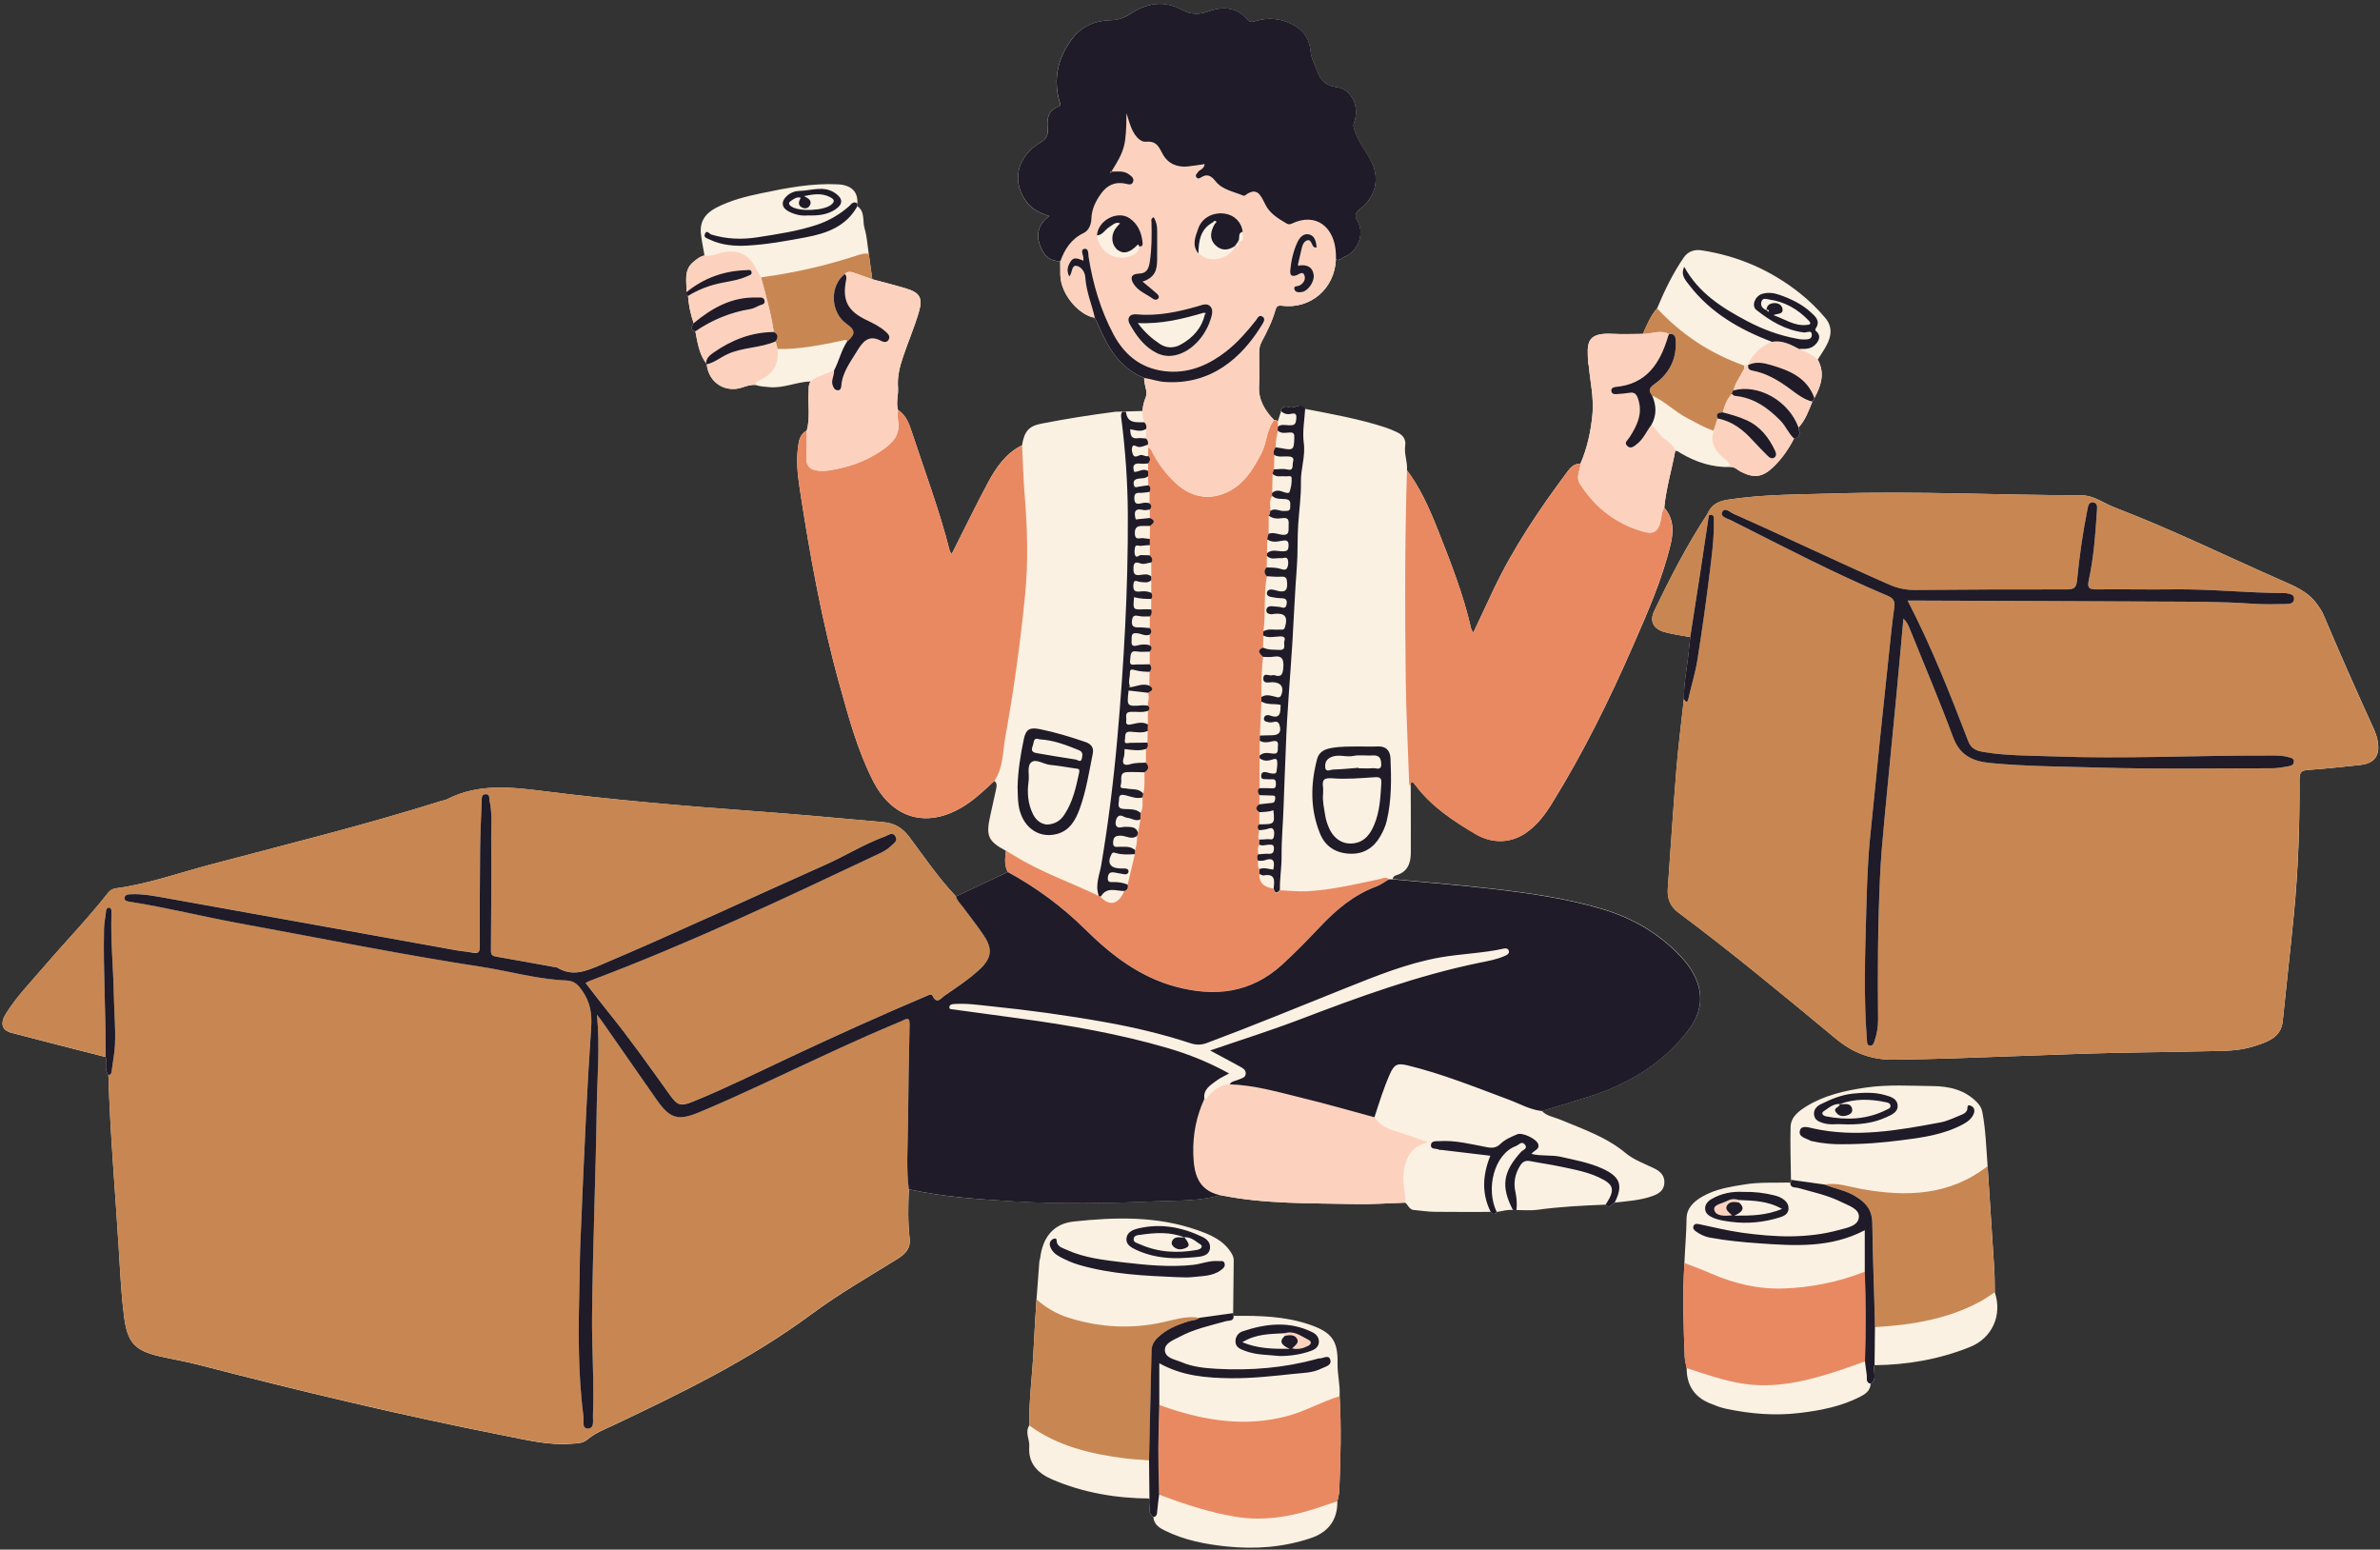
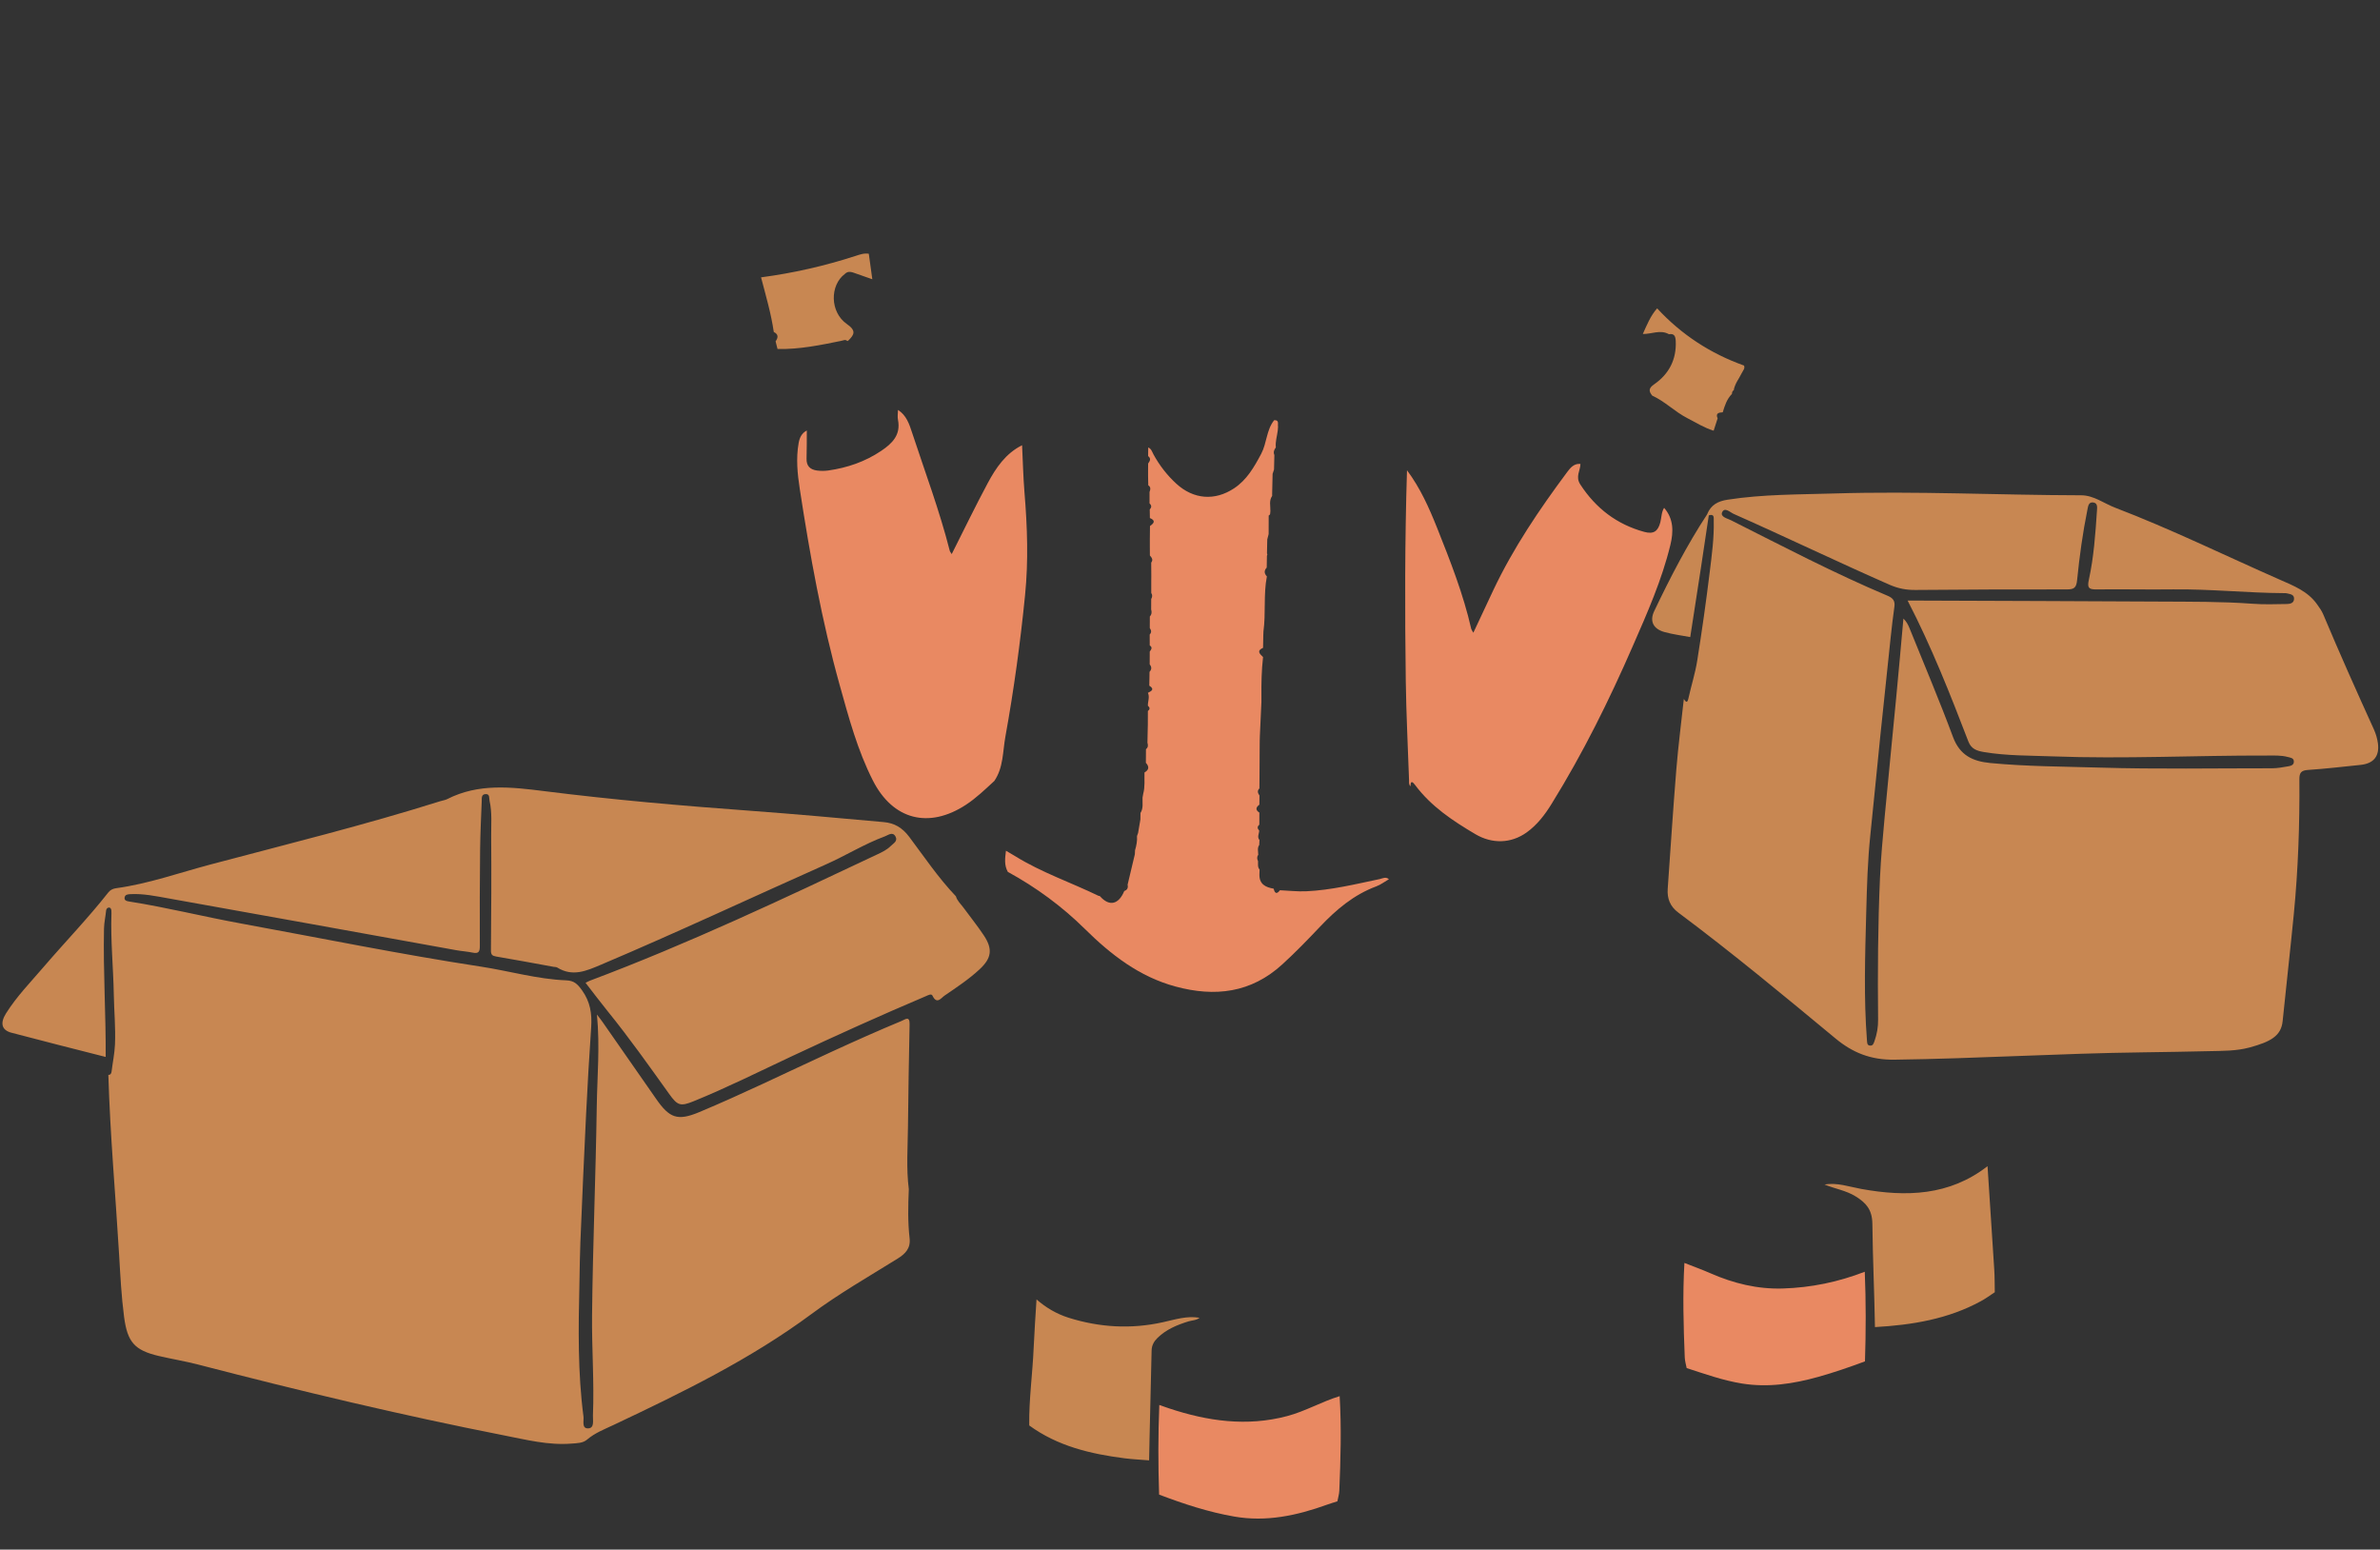
<svg xmlns="http://www.w3.org/2000/svg" height="316.4" preserveAspectRatio="xMidYMid meet" version="1.0" viewBox="-0.5 -0.8 486.0 316.4" width="486.0" zoomAndPan="magnify">
  <rect x="-0.5" y="-0.8" width="486.0" height="316.4" fill="#333333" stroke="none" />
  <g id="change1_1">
-     <path d="M481.54,155.38c-3.58,0.38-7.15,0.8-10.74,1.03c-1.4,0.09-1.75,0.58-1.74,1.92 c0.06,9.19-0.25,18.37-1.14,27.53c-0.71,7.29-1.54,14.56-2.28,21.84c-0.31,3.02-2.46,4.21-6.76,5.38c-2.68,0.73-5.53,0.69-8.33,0.75 c-4.47,0.1-8.94,0.18-13.41,0.24c-16.95,0.22-33.87,1.28-50.82,1.5c-4.82,0.06-8.51-1.45-11.97-4.32 c-10.57-8.75-21.12-17.52-32.12-25.72c-1.67-1.24-2.3-2.86-2.16-4.85c0.58-8.17,1.11-16.35,1.77-24.51c0.39-4.76,1-9.5,1.52-14.25 c-0.04-3.33,0.7-6.59,1-9.89c0.08-0.92,0.19-1.84,0.29-2.75c-1.76-0.33-3.55-0.55-5.27-1.03c-2.24-0.62-3.08-2.2-2.09-4.27 c3.25-6.81,6.71-13.51,10.86-19.83c0,0,0,0,0,0c0.77-1.85,2.18-2.6,4.15-2.91c7.21-1.12,14.48-1.05,21.73-1.27 c16.83-0.52,33.65,0.34,50.48,0.37c2.57,0,4.63,1.65,6.92,2.53c11.42,4.37,22.41,9.75,33.59,14.68c2.85,1.25,5.76,2.37,7.65,5.05 c0.46,0.66,0.95,1.32,1.26,2.05c3.32,7.89,6.81,15.71,10.35,23.5c0.4,0.89,0.7,1.87,0.82,2.84 C485.44,153.62,484.22,155.09,481.54,155.38z M406.84,263.05c1.59,4.75-0.58,9.4-5.1,11.2c-6.25,2.5-12.75,3.63-19.45,3.7 c-0.44,1.23,0.68,2.79-0.8,3.8h0c-0.07,1.46-1.15,2.14-2.24,2.69c-3.84,1.94-7.96,2.75-12.23,3.26c-5.1,0.62-10.07,0.19-15.04-0.85 c-1.14-0.24-2.25-0.68-3.33-1.12c-3.21-1.32-4.76-3.76-4.73-7.21c-0.13-0.73-0.36-1.45-0.39-2.18c-0.27-6.43-0.45-12.86-0.07-19.29 c0.12-3.03,0.41-6.04,0.44-9.08c0.02-2.08,1.5-3.47,3.24-4.46c2.68-1.54,5.68-2,8.68-2.48c3.08-0.49,6.18-0.29,9.27-0.38 c0.22-0.15,0.23-0.34,0.13-0.57c2.23,0.31,4.46,0.62,6.69,0.94c-2.23-0.31-4.46-0.62-6.69-0.94c-0.04-3.59-0.18-7.18-0.08-10.76 c0.06-2.14,1.75-3.32,3.39-4.32c3.66-2.21,7.74-3.11,11.92-3.73c4.56-0.67,9.14-0.36,13.7-0.31c3.36,0.03,6.6,0.75,9.1,3.36 c0.55,0.57,0.9,1.18,1.04,1.91c0.7,3.65,0.8,7.36,1.08,11.06c0,0,0,0,0,0c0,0,0,0,0,0c0.46,7.03,0.93,14.06,1.37,21.1 C406.83,259.95,406.81,261.5,406.84,263.05z M403.38,238.7c-0.17,0.11-0.33,0.21-0.5,0.31c0,0,0,0,0,0 C403.05,238.91,403.22,238.81,403.38,238.7C403.39,238.7,403.39,238.7,403.38,238.7z M373.72,224.93 C373.72,224.93,373.72,224.93,373.72,224.93L373.72,224.93C373.72,224.93,373.72,224.93,373.72,224.93z M375.19,224.61 c-0.28-0.02-0.54,0.01-0.79,0.07c0,0,0,0,0,0C374.65,224.62,374.91,224.59,375.19,224.61L375.19,224.61z M374.09,241.77 c0.94,0.29,1.89,0.57,2.8,0.95C375.98,242.33,375.04,242.06,374.09,241.77z M354.64,244.76 C354.64,244.76,354.64,244.76,354.64,244.76c0.17,0.15,0.3,0.29,0.41,0.43v0C354.94,245.05,354.81,244.91,354.64,244.76z M355.13,245.32C355.13,245.32,355.13,245.32,355.13,245.32c0.06,0.1,0.11,0.19,0.14,0.29c0,0,0,0,0,0 C355.24,245.51,355.19,245.42,355.13,245.32z M355.31,245.74C355.31,245.74,355.31,245.74,355.31,245.74c0.02,0.09,0.01,0.18,0,0.27 c0,0,0,0,0,0C355.33,245.92,355.33,245.84,355.31,245.74z M372.05,261.3c2.8-0.57,5.54-1.39,8.24-2.43c0,0,0,0,0,0 C377.6,259.91,374.85,260.73,372.05,261.3z M380.33,277.16c0.1-3.05,0.15-6.1,0.15-9.15C380.49,271.06,380.43,274.11,380.33,277.16 c-3.14,1.16-6.29,2.26-9.52,3.16C374.04,279.42,377.2,278.32,380.33,277.16z M323.77,223.17c-3.13,0.99-6.28,1.91-9.41,2.86 c0.97,1.07,2.39,1.21,3.62,1.73c4.67,1.95,9.5,3.56,13.49,6.89c1.72,1.43,3.89,2.16,5.89,3.15c1.29,0.64,2.12,1.54,2,3.03 c-0.11,1.42-1.1,2.1-2.34,2.55c-2.52,0.92-5.17,1.07-7.8,1.37c-0.59,0.23-0.97,1.38-1.83,0.42c-4.67,0.18-9.33,0.42-13.96,1.05 c-1.4,0.19-2.84,0.04-4.26,0.05c-0.24,0-0.47,0-0.71,0c-1.14-0.14-2.21,0.24-3.31,0.38c-0.41,0.64-0.82,0.51-1.23,0 c-3.83,0-7.66,0.03-11.49-0.02c-1.41-0.02-2.81-0.25-4.21-0.37c-0.96-0.08-1.17-1.02-1.77-1.5c-3.4,0.11-6.83,0.36-10.2,0.29 c-9.19-0.21-18.44,0.04-27.53-1.82h0c-4.34,1.25-8.84,1.06-13.27,1.25c-9.53,0.42-19.06,0.58-28.61,0.03 c-7.3-0.42-14.59-0.88-21.75-2.47c-0.14,3.34-0.22,6.69,0.16,10.02c0.24,2.07-0.88,3.19-2.46,4.17c-5.9,3.67-11.95,7.13-17.53,11.27 c-12.55,9.3-26.48,16.08-40.51,22.71c-1.85,0.87-3.76,1.6-5.35,2.96c-0.88,0.75-2.06,0.73-3.18,0.82 c-4.72,0.38-9.25-0.79-13.81-1.68c-20.99-4.13-41.78-9.1-62.48-14.47c-2.64-0.68-5.34-1.12-7.99-1.74 c-4.99-1.17-6.41-2.86-7.09-7.98c-0.55-4.19-0.76-8.4-1.01-12.61c-0.73-12.26-1.84-24.5-2.2-36.79c-0.88-1.13-0.27-2.48-0.55-3.69 c-6.42-1.64-12.85-3.25-19.26-4.95c-2-0.53-2.33-1.97-1.1-3.93c2.19-3.49,5.06-6.42,7.72-9.53c4.36-5.08,9.03-9.9,13.17-15.17 c0.41-0.52,0.94-0.78,1.59-0.87c6.6-0.9,12.86-3.14,19.26-4.84c15.69-4.16,31.46-8.05,46.95-12.93c0.47-0.15,0.99-0.21,1.42-0.43 c6.4-3.26,13.07-2.47,19.84-1.62c14.03,1.77,28.12,2.99,42.23,4.02c9.03,0.66,18.05,1.49,27.07,2.3c2.15,0.19,3.77,1.11,5.21,3.03 c3.08,4.11,5.96,8.39,9.52,12.12c3.53-1.66,7.07-3.32,10.6-4.98c-0.78-1.38-0.56-2.85-0.38-4.32c-3.67-1.97-4.14-3.03-3.22-7.17 c0.4-1.8,0.8-3.6,1.19-5.41c0.13-0.6,0.27-1.24-0.35-1.69c-1.87,1.72-3.69,3.5-5.83,4.89c-7.57,4.94-14.9,3.07-18.98-4.98 c-3.13-6.17-4.92-12.83-6.77-19.46c-3.67-13.15-6.08-26.56-8.15-40.03c-0.48-3.12-0.8-6.27-0.23-9.44c0.2-1.11,0.64-1.99,1.66-2.53 c0.7-2.54,0.25-5.14,0.37-7.71c0.04-0.8-0.08-1.61,0.41-2.32c-2.83,0.08-5.47,1.42-8.36,1.17c-0.98-0.09-1.96-0.12-2.9-0.45 c-1.02-0.08-1.95,0.27-2.9,0.57c-2.97,0.95-6.57-0.7-7.06-4.78c0.02-0.09-0.01-0.16-0.1-0.19c-1.45-1.94-1.77-4.27-2.21-6.55 c-1.28-0.31-0.67-1.02-0.35-1.66c-0.63-1.8-1.02-3.65-1.15-5.55c-0.39-0.14-0.36-0.46-0.32-0.78c0.09-2.17-0.67-4.51,1.46-6.22 c0.69-0.55,1.33-1.11,2.22-1.27c0,0,0,0,0,0c0,0,0,0,0,0c-0.25-1.45-0.55-2.9-0.72-4.36c-0.31-2.53,0.87-4.23,3.08-5.38 c2.94-1.53,6.12-2.33,9.32-2.99c5.13-1.07,10.27-2.07,15.57-1.8c2.7,0.14,4.14,1.49,3.96,3.93c0,0.18,0.01,0.35,0.01,0.53 c1.62,1.13,1.01,3,1.46,4.51c0.5,1.67,0.59,3.46,0.86,5.2c0.24,1.74,0.48,3.48,0.72,5.21c-1.14-0.4-2.28-0.8-3.42-1.2 c1.14,0.39,2.28,0.8,3.42,1.2c2.27,0.61,4.55,1.18,6.8,1.85c2.98,0.89,3.56,1.99,2.67,4.98c-0.92,3.09-2.19,6.05-3.22,9.1 c-0.69,2.05-1.16,4.04-1,6.16c0.12,1.53-0.44,3.06-0.01,4.59c1.7,1.09,2.29,2.87,2.88,4.64c2.63,8,5.61,15.9,7.68,24.08 c0.06,0.22,0.23,0.4,0.41,0.72c2.49-4.92,4.83-9.77,7.37-14.52c1.67-3.12,3.66-6.06,7-7.71c0.47-2.89,1.41-3.93,4.05-4.43 c5.47-1.05,9.76-1.73,15.28-2.44c-0.01,0.01,0,0.02-0.01,0.03l4.06-0.12l1.23-0.04c0.04-0.91,0.25-1.82,0.63-2.75 c0.52-1.28-0.41-2.63-0.29-3.99c-4.85-1.93-7.29-5.99-9.25-10.47c-0.27-0.61-0.56-1.22-0.84-1.83c-2.88-0.36-6.93-4.47-7.04-8.73 c-0.02-0.92-0.02-1.85-0.02-2.77c0.34-0.93,0.73-1.81,1.23-2.6c-0.5,0.79-0.9,1.67-1.23,2.6c-2.15-0.09-3.31-1.01-4.15-3.28 c-0.89-2.42-0.19-4.35,1.87-5.96c-1.71-0.6-3.28-1.27-4.42-2.66c-3.33-4.08-2.28-9.46,2.6-12.33c1.31-0.77,1.65-1.59,1.52-2.93 c-0.19-1.9,0.05-3.62,2.15-4.42c0.71-0.27,0.36-0.7,0.23-1.19c-1.28-4.63-0.24-8.83,2.57-12.61c1.95-2.61,4.72-3.77,7.91-3.86 c1.47-0.04,2.69-0.41,3.95-1.25c3.33-2.22,6.92-2.89,10.61-0.86c1.81,1,3.5,0.99,5.43,0.3c2.93-1.04,5.76-0.9,7.96,1.7 c0.52,0.61,1.01,0.47,1.64,0.28c2.54-0.77,5.02-0.55,7.41,0.63c2.29,1.14,3.6,2.97,3.83,5.53c0.13,1.44,0.85,2.66,1.32,3.98 c0.78,2.13,1.73,3.05,4.17,3.39c3.01,0.42,4.53,4.19,3.42,7.1c-0.32,0.83-0.04,1.32,0.23,2.1c0.9,2.58,2.85,4.57,3.74,7.1 c1.08,3.09,0,6.41-2.66,8.46c-1.02,0.78-1.38,1.34-0.59,2.67c1.44,2.44,0,6.13-2.66,7.16c-0.56,0.22-1.05,0.89-1.8,0.57 c-0.24,5.93-5.17,10.2-11.02,9.44c-0.85-0.11-1.12,0.14-1.31,0.83c-0.66,2.34-1.74,4.49-2.88,6.62c-0.36,0.68-0.45,1.39-0.45,2.15 c0.01,2.29,0.08,4.58-0.03,6.87c-0.13,2.83,1.22,4.94,3.05,6.86c-0.6,0.75-0.96,1.6-1.23,2.48c0.28-0.88,0.64-1.73,1.24-2.48 c0.48-0.02,0.67,0.14,0.74,0.36l0.74-2.23c-0.06-0.17-0.01-0.36,0.19-0.56c0.38-0.4,1.01-0.36,1.4-0.19 c1.07,0.45,2.32-1.14,3.24,0.34c5.51,1.06,11.04,2.04,16.39,3.78c0.82,0.27,1.62,0.61,2.41,0.98c1.17,0.55,1.89,1.41,1.68,2.79 c-0.25,1.69,0.52,3.3,0.36,4.98c2.7,3.6,4.52,7.68,6.17,11.82c2.67,6.74,5.34,13.48,6.95,20.58c0.04,0.16,0.16,0.29,0.43,0.77 c1.44-3.07,2.75-5.9,4.09-8.72c4.08-8.61,9.39-16.45,15.06-24.07c0.66-0.88,1.4-1.79,2.72-1.68c1.42-3.26,2.16-6.77,2.47-10.22 c0.3-3.26-0.48-6.62-0.78-9.93c-0.01-0.12-0.1-0.24-0.1-0.36c-0.19-3.87-0.65-6.36,5.03-6.03c2.04,0.12,4.09,0.01,6.14,0.01 c0.82-1.83,1.56-3.7,2.91-5.23c1.5-3.61,3.2-7.11,5.41-10.34c0.85-1.25,2.17-1.72,3.58-1.51c7.48,1.13,14.2,4.04,20.15,8.76 c1.9,1.51,3.61,3.18,5.17,5.03c1.57,1.86,1.28,3.77,0.24,5.7c-0.53,0.98-1.17,1.89-1.76,2.83c1.54,2.76,0.68,5.32-0.67,7.84 c-0.14,0.24-0.28,0.49-0.42,0.73c-0.75,1.86-1.41,3.77-2.82,5.28c0.12,0.92,0.66,2.01-0.91,2.24c-1.1,2.15-2.45,4.11-4.2,5.8 c-2.2,2.13-3.94,2.4-6.67,1c-0.7-0.36-1.26-1.05-2.15-0.96c-3.66,0.12-6.98-0.97-10.1-2.8c-0.37-0.22-0.68-0.52-1.14-0.52 c-0.07-0.28-0.19-0.51-0.33-0.73c0,0,0,0,0,0c0.14,0.22,0.26,0.45,0.33,0.73c-0.73,3.88-1.87,7.68-2.25,11.62 c1.97,2.25,1.93,4.89,1.29,7.54c-1.74,7.2-4.74,13.95-7.69,20.7c-4.84,11.08-10.19,21.91-16.57,32.2c-1.38,2.22-2.94,4.3-5.1,5.84 c-3.22,2.31-7.08,2.36-10.47,0.35c-4.62-2.72-9.04-5.65-12.3-10.03c-0.44-0.59-0.96-1.08-0.94,0.25c0.01,4.55,0.05,9.11,0.02,13.67 c-0.02,2.12-0.68,3.89-3,4.54c-0.38,0.11-0.65,0.35-0.7,0.78h0c6.79,0.64,13.59,1.18,20.36,1.96c7.58,0.87,15.14,1.95,22.47,4.13 c6.17,1.84,11.6,4.98,16.04,9.72c1.63,1.75,2.96,3.7,3.59,6.01c0.98,3.52-0.13,6.57-2.33,9.36 C338.72,216.57,331.76,220.65,323.77,223.17z M341.15,90.36c-0.14-0.2-0.3-0.38-0.48-0.55C340.85,89.97,341.01,90.16,341.15,90.36 C341.15,90.36,341.15,90.36,341.15,90.36z M353.35,79.03c-0.14,0.17-0.17,0.39-0.19,0.62c-0.52,0.52-0.89,1.12-1.17,1.75 c0.29-0.64,0.65-1.23,1.17-1.75C353.18,79.42,353.21,79.2,353.35,79.03z M356.51,73.74l-0.08-0.1l0,0 C356.43,73.63,356.51,73.74,356.51,73.74z M361.35,68.97c-0.24-0.09-0.46-0.19-0.7-0.28C360.88,68.78,361.11,68.88,361.35,68.97 c-0.56,0.23-1.08,0.5-1.57,0.81C360.27,69.47,360.79,69.21,361.35,68.97z M335.72,87.45c0.32-0.51,0.63-1.03,1-1.5 c0.3,0.34,0.61,0.67,0.92,1.01c-0.3-0.34-0.62-0.67-0.92-1.01C336.35,86.43,336.04,86.94,335.72,87.45z M172.19,68.65 C172.19,68.65,172.19,68.65,172.19,68.65c-0.07-0.01-0.13-0.02-0.2-0.01c0,0,0,0,0,0C172.05,68.63,172.12,68.64,172.19,68.65z M157.51,66.99c0.25,0.12,0.43,0.25,0.55,0.39C157.94,67.24,157.76,67.11,157.51,66.99c-0.1-0.71-0.23-1.42-0.36-2.12 C157.28,65.57,157.41,66.28,157.51,66.99z M144.26,51.4C144.26,51.4,144.26,51.4,144.26,51.4c-0.06,0-0.12,0.01-0.18,0.01 c0,0,0,0,0,0C144.14,51.41,144.2,51.41,144.26,51.4z M172.69,68.77c-0.04,0.04-0.11,0.05-0.17,0.08c-0.09-0.09-0.18-0.14-0.26-0.17 c0,0,0,0,0,0c0.09,0.03,0.18,0.08,0.26,0.17C172.58,68.82,172.65,68.81,172.69,68.77z M233.91,140.64 C233.91,140.64,233.91,140.64,233.91,140.64C233.91,140.64,233.91,140.64,233.91,140.64c0.2,0.44,0.2,0.88,0.14,1.31 C234.11,141.52,234.12,141.08,233.91,140.64z M233.21,156.9c0.53-0.3,0.78-0.64,0.77-1.02C233.99,156.26,233.74,156.6,233.21,156.9 c-0.02,0.57-0.01,1.15,0,1.72c0,0,0,0,0,0C233.2,158.05,233.19,157.47,233.21,156.9z M232.82,162.04c0.05-0.26,0.09-0.52,0.14-0.78 C232.91,161.51,232.86,161.77,232.82,162.04L232.82,162.04c-0.03,0.53,0.02,1.07,0,1.61C232.84,163.11,232.79,162.57,232.82,162.04z M231.69,169.89c0.07-0.21,0.15-0.41,0.22-0.62C231.84,169.48,231.77,169.68,231.69,169.89c0.02,0.25,0.02,0.5,0.01,0.74 C231.71,170.39,231.71,170.14,231.69,169.89z M230.32,139.52L230.32,139.52c-0.13-0.23-0.2-0.46-0.23-0.69 C230.13,139.06,230.2,139.29,230.32,139.52C230.32,139.52,230.32,139.52,230.32,139.52z M234.29,125.06c0.2-0.21,0.3-0.44,0.34-0.68 C234.6,124.62,234.49,124.85,234.29,125.06c0,0.79,0,1.58-0.01,2.37C234.29,126.64,234.29,125.85,234.29,125.06z M234.73,120.56 c-0.03-0.1-0.08-0.21-0.14-0.31c-0.07-0.04-0.14-0.05-0.22-0.08c0.07,0.03,0.15,0.05,0.22,0.08 C234.65,120.36,234.7,120.46,234.73,120.56z M233.92,95.38c0-0.52,0-1.04,0.01-1.55c0.09-0.13,0.18-0.25,0.25-0.38 c-0.07,0.13-0.15,0.25-0.25,0.38C233.92,94.34,233.92,94.86,233.92,95.38c0,0.35,0,0.7,0,1.05c0.01,0.62,0.03,1.24,0.04,1.85 c-0.01-0.62-0.03-1.24-0.04-1.85C233.92,96.08,233.92,95.73,233.92,95.38z M230.06,138.39c0,0.13,0,0.25,0.02,0.38 c-0.01-0.04,0-0.09-0.01-0.13C230.07,138.56,230.06,138.48,230.06,138.39z M233.49,154.93c0.01-0.93,0.01-1.86,0.02-2.79 c0.12-0.09,0.2-0.18,0.27-0.28c-0.06,0.1-0.15,0.2-0.27,0.28C233.5,153.07,233.49,154,233.49,154.93z M227.06,183.47 c0.15-0.05,0.29-0.12,0.44-0.2c0,0,0,0,0,0C227.35,183.35,227.2,183.42,227.06,183.47z M227.58,183.21 c0.16-0.11,0.32-0.23,0.47-0.39c0,0,0,0,0,0C227.89,182.97,227.74,183.1,227.58,183.21C227.58,183.21,227.58,183.21,227.58,183.21z M228.12,182.74c0.16-0.18,0.31-0.39,0.46-0.62c0,0,0,0,0,0C228.43,182.35,228.28,182.56,228.12,182.74 C228.12,182.74,228.12,182.74,228.12,182.74z M228.67,181.97c0.15-0.25,0.29-0.52,0.42-0.84c0.36-0.12,0.57-0.32,0.66-0.58 c-0.09,0.26-0.31,0.46-0.67,0.58C228.96,181.44,228.82,181.71,228.67,181.97C228.67,181.97,228.67,181.97,228.67,181.97z M234.43,140.37C234.43,140.37,234.42,140.37,234.43,140.37C234.42,140.37,234.43,140.37,234.43,140.37z M234.98,105.97 c-0.13,0.2-0.38,0.41-0.67,0.62c-0.01,0.88-0.02,1.77-0.03,2.65c0,0.42,0,0.84,0,1.26c0,0.7,0.01,1.4,0.01,2.1 c-0.62-0.02-1.23-0.07-1.85-0.06c0.62-0.01,1.23,0.04,1.85,0.06c0.09,0.11,0.18,0.22,0.26,0.33c-0.08-0.11-0.17-0.22-0.26-0.33 c0-0.7-0.01-1.4-0.01-2.1c0-0.42,0-0.84,0-1.26c0.01-0.88,0.02-1.77,0.03-2.65C234.61,106.38,234.85,106.17,234.98,105.97z M233.94,90.55c-0.01-0.04-0.01-0.08-0.02-0.12C233.93,90.47,233.94,90.51,233.94,90.55c-0.01,0.59-0.01,1.17-0.02,1.76 C233.93,91.72,233.94,91.13,233.94,90.55c0.16,0.07,0.29,0.16,0.4,0.26C234.24,90.7,234.11,90.61,233.94,90.55z M256.66,176.74 c-0.01,0.33-0.02,0.67-0.03,1C256.64,177.41,256.65,177.07,256.66,176.74L256.66,176.74c-0.1-0.12-0.16-0.24-0.21-0.36c0,0,0,0,0,0 C256.5,176.5,256.56,176.62,256.66,176.74z M256.44,170.31C256.44,170.31,256.44,170.31,256.44,170.31 c0.01,0.03,0.02,0.05,0.03,0.08c0,0,0,0,0,0C256.46,170.36,256.45,170.34,256.44,170.31z M256.4,169.99 C256.4,169.99,256.4,170,256.4,169.99C256.4,170,256.4,169.99,256.4,169.99z M256.65,170.71c-0.02,0.34-0.04,0.68-0.05,1.01 C256.62,171.39,256.63,171.05,256.65,170.71C256.65,170.71,256.65,170.71,256.65,170.71C256.65,170.71,256.65,170.71,256.65,170.71z M256.35,175.86C256.35,175.86,256.35,175.86,256.35,175.86c-0.01-0.13-0.01-0.25,0-0.38C256.34,175.61,256.34,175.73,256.35,175.86 z M256.36,175.97c0.01,0.1,0.03,0.2,0.06,0.29c0,0,0,0,0,0C256.39,176.17,256.37,176.07,256.36,175.97 C256.36,175.97,256.36,175.97,256.36,175.97z M259.54,180.65C259.55,180.65,259.55,180.66,259.54,180.65 c0.06,0.24,0.12,0.43,0.2,0.57C259.67,181.08,259.6,180.89,259.54,180.65C259.55,180.65,259.55,180.65,259.54,180.65z M256.63,165.12c0,0.82-0.01,1.64-0.01,2.47c-0.36,0.29-0.4,0.59-0.25,0.89c-0.16-0.3-0.12-0.6,0.25-0.89 C256.62,166.76,256.62,165.94,256.63,165.12z M283.12,178.72c-0.16-0.14-0.32-0.22-0.48-0.26 C282.8,178.5,282.96,178.58,283.12,178.72c-0.21,0.12-0.43,0.26-0.64,0.39C282.69,178.98,282.9,178.84,283.12,178.72z M259.76,90.9 c0.06-0.12,0.14-0.24,0.23-0.36c-0.03-0.29-0.03-0.58-0.01-0.87c-0.02,0.29-0.02,0.58,0.01,0.87 C259.91,90.66,259.83,90.78,259.76,90.9z M259.51,95.41c0.04-0.12,0.08-0.23,0.12-0.35c0.02-0.99,0.05-1.97,0.07-2.96 c-0.02,0.99-0.05,1.97-0.07,2.96C259.59,95.18,259.55,95.3,259.51,95.41z M259.24,99.92c0,0.17,0,0.35,0,0.52 C259.24,100.27,259.24,100.1,259.24,99.92c0.03-1.31,0.06-2.62,0.09-3.93C259.3,97.3,259.27,98.61,259.24,99.92z M258.24,109.32 c0.09-0.36,0.19-0.72,0.28-1.08c0.23-0.1,0.46-0.15,0.69-0.16l0,0c-0.23,0.01-0.46,0.06-0.69,0.16c0,0,0,0,0,0 C258.43,108.6,258.34,108.96,258.24,109.32z M257.72,115.99c-0.01-0.3,0.12-0.6,0.41-0.91c0.01-0.8,0.02-1.59,0.04-2.39 c-0.01,0.8-0.02,1.59-0.04,2.39C257.85,115.38,257.71,115.69,257.72,115.99z M256.72,132.65c-0.26-0.39-0.22-0.79,0.65-1.18 c0.02-0.83,0.04-1.65,0.05-2.48c-0.02,0.83-0.04,1.65-0.05,2.48C256.49,131.86,256.46,132.25,256.72,132.65z M256.04,164.31 c0.01-0.27,0.22-0.54,0.59-0.81c0.01-0.63,0.02-1.25,0.02-1.88c-0.34-0.48-0.51-0.95-0.01-1.44c0.01-2.03,0.03-4.07,0.04-6.1 c-0.01,2.03-0.03,4.07-0.04,6.1c-0.5,0.48-0.33,0.96,0.01,1.44c-0.01,0.63-0.02,1.25-0.02,1.88 C256.26,163.77,256.05,164.04,256.04,164.31z M243.45,49.03c0.03,0.65,0.25,1.29,0.78,1.93c0.21,0.13,0.41,0.27,0.61,0.41 c-0.2-0.14-0.41-0.28-0.61-0.41c0,0,0,0,0,0C243.7,50.32,243.49,49.68,243.45,49.03z M231.97,50.24c0.01-0.02,0-0.06,0.01-0.08l0,0 C231.97,50.18,231.98,50.21,231.97,50.24z M232.08,49.5C232.08,49.5,232.08,49.5,232.08,49.5C232.08,49.5,232.08,49.5,232.08,49.5 c0.2,0.03,0.35,0.03,0.45-0.02C232.43,49.52,232.28,49.53,232.08,49.5z M273.05,284.27c0.37,6.43,0.19,12.86-0.07,19.29 c-0.03,0.73-0.25,1.46-0.39,2.18c0.06,3.85-1.9,6.33-5.41,7.51c-5.62,1.89-11.39,2.32-17.31,1.7c-4.34-0.46-8.51-1.28-12.43-3.2 c-1.17-0.57-2.31-1.25-2.41-2.78c-1.48-1.01-0.36-2.57-0.8-3.8c-6.84-0.05-13.49-1.17-19.79-3.86c-2.84-1.21-5.04-3.16-4.76-6.75 c0.11-1.43-0.93-2.86-0.01-4.3c-0.07-5.33,0.69-10.61,0.91-15.92c0.14-3.27,0.38-6.54,0.58-9.81c0.19-2.6,0.38-5.19,0.58-7.79 c0.02-0.24,0.14-0.48,0.17-0.72c0.54-4.23,2.74-6.96,6.8-7.4c8.5-0.92,17.02-1.15,25.26,1.74c2.61,0.91,5.21,1.99,6.84,4.47 c0.34,0.52,0.63,1.07,0.62,1.72c-0.04,3.59-0.08,7.18-0.12,10.77c-2.29,0.32-4.57,0.64-6.86,0.95c-0.65-0.11-1.29-0.15-1.92-0.13 c0.63-0.02,1.27,0.01,1.92,0.13c2.29-0.32,4.58-0.63,6.86-0.95c-0.11,0.22-0.09,0.41,0.12,0.56v0c5.27-0.06,10.51,0.06,15.57,1.81 c4.43,1.53,5.74,3.25,5.63,7.93C272.59,279.86,273.19,282.03,273.05,284.27z M240.97,251.72c0.13,0.05,0.26,0.08,0.39,0.13 c0,0,0,0,0,0c0,0,0,0,0,0C241.23,251.8,241.1,251.76,240.97,251.72z M234.27,292c-0.04,1.79-0.08,3.58-0.11,5.38 c-1.67-0.14-3.34-0.21-5-0.42c1.66,0.21,3.33,0.28,5,0.42C234.19,295.58,234.23,293.79,234.27,292z M235.81,307.69 c0.1-1.11,0.25-2.21,0.38-3.32l0,0C236.06,305.47,235.9,306.58,235.81,307.69z" fill="#FBF1E2" />
-   </g>
+     </g>
  <g id="change2_1">
    <path d="M283.12,178.72c-0.86,0.49-1.66,1.12-2.58,1.46c-4.61,1.71-8.22,4.78-11.53,8.28 c-2.47,2.61-4.97,5.19-7.63,7.62c-6.4,5.87-13.79,6.73-21.84,4.55c-7.38-1.99-13.21-6.52-18.48-11.73 c-4.73-4.67-9.97-8.51-15.76-11.68c-0.78-1.38-0.56-2.85-0.38-4.32c0.64,0.38,1.28,0.74,1.91,1.13c5.38,3.33,11.38,5.36,17.03,8.1 c0.11-0.03,0.21,0,0.29,0.1c1.88,2.1,3.78,1.67,4.93-1.1c0.63-0.22,0.82-0.67,0.68-1.29c0.49-2.07,0.99-4.15,1.48-6.22 c0.01-0.27,0.03-0.54,0.04-0.81c0.28-0.95,0.47-1.91,0.4-2.91c0.07-0.21,0.15-0.41,0.22-0.62c0.16-0.92,0.31-1.83,0.47-2.75 c0.01-0.44,0.01-0.89,0.02-1.33c0.63-0.99,0.37-2.09,0.42-3.15c0.05-0.26,0.09-0.52,0.14-0.78c0.39-1.43,0.21-2.9,0.26-4.35 c0.95-0.54,0.99-1.2,0.28-1.97c0.01-0.93,0.01-1.86,0.02-2.79c0.47-0.35,0.45-0.82,0.3-1.31c0.02-0.8,0.04-1.59,0.05-2.39 c0.01-0.44,0.02-0.88,0.03-1.32c0-0.93,0-1.85,0.01-2.78c0.48-0.35,0.41-0.71,0-1.07c-0.02-0.88,0.41-1.75,0.01-2.63 c0.73-0.36,1.43-0.73,0.28-1.46c0.02-0.94,0.03-1.88,0.05-2.82c0.46-0.5,0.46-1.01,0.03-1.53c0-0.87,0.01-1.73,0.01-2.6 c0.29-0.43,0.65-0.85,0-1.27c0-0.74,0-1.48-0.01-2.22c0.41-0.43,0.35-0.87,0.02-1.32c0-0.79,0-1.58,0.01-2.37 c0.4-0.42,0.42-0.91,0.27-1.43c0-0.71,0-1.42,0.01-2.13c0.22-0.41,0.29-0.83,0.01-1.24c0-0.87,0-1.73,0-2.6c0-0.25,0-0.5,0.01-0.75 c-0.01-0.95-0.01-1.9-0.02-2.85c0.47-0.59,0.09-1.02-0.27-1.46c0-0.7-0.01-1.4-0.01-2.1c0-0.42,0-0.84,0-1.26 c0.01-0.88,0.02-1.77,0.03-2.65c0.79-0.55,1.24-1.1-0.02-1.63c-0.01-0.58-0.02-1.16-0.03-1.74c0.39-0.43,0.42-0.84-0.04-1.24 c0-0.78,0-1.56,0-2.34c0.18-0.5,0.31-1-0.26-1.36c-0.01-0.62-0.03-1.24-0.04-1.85c0-0.35,0-0.7,0-1.05c0-0.52,0-1.04,0.01-1.55 c0.37-0.51,0.65-1.01,0-1.52c0.01-0.59,0.01-1.17,0.02-1.76c0.65,0.27,0.8,0.92,1.09,1.45c1.23,2.24,2.78,4.24,4.67,5.97 c3.49,3.18,7.82,3.53,11.75,0.94c2.63-1.73,4.13-4.37,5.56-7.06c1.16-2.19,1.05-4.86,2.65-6.87c1.1-0.05,0.68,0.8,0.79,1.34 c-0.02,0.26-0.04,0.53-0.06,0.79c-0.14,1.15-0.52,2.26-0.39,3.44c-0.36,0.47-0.55,0.97-0.3,1.55c-0.02,0.99-0.05,1.97-0.07,2.96 c-0.1,0.29-0.2,0.59-0.29,0.88c-0.03,1.33-0.06,2.65-0.09,3.98c0,0.17,0,0.35,0,0.52c-0.68,0.98-0.33,2.07-0.36,3.12 c-0.07,0.31,0.07,0.71-0.35,0.89c0,1.26-0.01,2.52-0.01,3.79c-0.09,0.36-0.19,0.72-0.28,1.08c-0.02,0.96-0.04,1.92-0.06,2.89 c0.03,0.05,0.08,0.11,0.08,0.16c-0.02,0.11-0.06,0.22-0.09,0.32c-0.01,0.8-0.02,1.59-0.04,2.39c-0.57,0.61-0.53,1.21,0.03,1.8 c-0.72,3.72-0.19,7.52-0.7,11.25c-0.01,0.28-0.02,0.57-0.03,0.85c-0.02,0.83-0.04,1.65-0.05,2.48c-1.4,0.63-0.64,1.26,0,1.89 c-0.31,2.73-0.36,5.48-0.33,8.22c0,0.3,0,0.61,0,0.91c-0.11,2.32-0.21,4.64-0.32,6.96c-0.01,0.35-0.02,0.7-0.03,1.05 c-0.01,1.01-0.01,2.03-0.02,3.04c0,0.18,0,0.36,0,0.54c-0.01,2.03-0.03,4.07-0.04,6.1c-0.5,0.48-0.33,0.96,0.01,1.44 c-0.01,0.63-0.02,1.25-0.02,1.88c-0.73,0.54-0.84,1.08,0,1.62c0,0.82-0.01,1.64-0.01,2.47c-0.48,0.39-0.4,0.79-0.03,1.2 c0,0.64-0.47,1.3,0.06,1.93c-0.02,0.34-0.04,0.68-0.05,1.01c-0.44,0.63-0.2,1.34-0.2,2.01c-0.31,0.42-0.25,0.86-0.04,1.3 c0.02,0.58-0.13,1.2,0.31,1.7c-0.01,0.33-0.02,0.67-0.03,1c-0.05,1.99,1.25,2.63,2.91,2.91c0.22,0.94,0.61,1.22,1.28,0.32 c1.79,0.08,3.59,0.29,5.37,0.21c5.09-0.23,10.03-1.45,15-2.49C281.83,178.55,282.49,178.16,283.12,178.72z M204.81,149.56 c1.73-9.56,3.05-19.18,4.01-28.85c0.7-6.98,0.46-13.97-0.12-20.96c-0.26-3.21-0.33-6.43-0.49-9.64c-3.34,1.66-5.33,4.6-7,7.71 c-2.54,4.74-4.89,9.6-7.37,14.52c-0.18-0.31-0.36-0.5-0.41-0.72c-2.08-8.18-5.05-16.08-7.68-24.08c-0.58-1.77-1.17-3.56-2.88-4.64 c-0.01,0.68-0.13,1.38,0,2.03c0.61,3.09-1.21,4.84-3.43,6.33c-3.28,2.21-6.93,3.46-10.83,4.01c-0.73,0.1-1.49,0.1-2.22,0.01 c-1.4-0.17-2.24-0.88-2.19-2.44c0.06-1.91,0.04-3.83,0.05-5.74c-1.02,0.54-1.46,1.41-1.66,2.53c-0.57,3.17-0.25,6.33,0.23,9.44 c2.07,13.47,4.48,26.88,8.15,40.03c1.85,6.63,3.63,13.29,6.77,19.46c4.08,8.04,11.41,9.92,18.98,4.98c2.14-1.4,3.96-3.17,5.83-4.89 C204.42,155.9,204.25,152.62,204.81,149.56z M338.54,105.85c-0.48,1.87-1.41,2.46-3.28,1.95c-5.6-1.53-9.88-4.8-13.06-9.68 c-1.04-1.6,0.01-2.81,0.03-4.2c-1.32-0.11-2.06,0.79-2.72,1.68c-5.67,7.62-10.98,15.46-15.06,24.07c-1.34,2.82-2.65,5.65-4.09,8.72 c-0.27-0.48-0.39-0.61-0.43-0.77c-1.61-7.1-4.27-13.84-6.95-20.58c-1.65-4.14-3.47-8.22-6.17-11.82 c-0.45,14.34-0.44,28.68-0.25,43.02c0.09,6.76,0.44,13.52,0.67,20.28c0.01,0.42-0.08,0.88,0.3,1.22c-0.02-1.33,0.5-0.84,0.94-0.25 c3.26,4.37,7.68,7.3,12.3,10.03c3.39,2,7.25,1.95,10.47-0.35c2.16-1.55,3.73-3.62,5.1-5.84c6.38-10.29,11.74-21.12,16.57-32.2 c2.95-6.75,5.95-13.5,7.69-20.7c0.64-2.65,0.68-5.29-1.29-7.54C338.76,103.78,338.79,104.85,338.54,105.85z M355.2,281.69 c5.33,0.86,10.49,0.07,15.61-1.36c3.23-0.9,6.38-2,9.52-3.16c0.2-6.1,0.21-12.2-0.04-18.3c-5.4,2.09-10.99,3.25-16.78,3.42 c-5.16,0.15-10.03-1.05-14.73-3.11c-1.75-0.77-3.55-1.41-5.32-2.11c-0.37,6.43-0.19,12.86,0.07,19.29c0.03,0.73,0.25,1.46,0.39,2.18 C347.64,279.74,351.31,281.06,355.2,281.69z M262.34,288.34c-8.25,2.19-16.27,1.04-24.19-1.6c-0.64-0.21-1.28-0.45-1.92-0.67 c-0.25,6.1-0.24,12.2-0.04,18.3c4.99,1.9,10.05,3.56,15.32,4.48c6.56,1.15,12.82-0.2,18.97-2.42c0.7-0.25,1.41-0.46,2.12-0.69 c0.13-0.73,0.36-1.45,0.39-2.18c0.27-6.43,0.45-12.86,0.07-19.29C269.39,285.39,266.05,287.36,262.34,288.34z" fill="#E98962" />
  </g>
  <g id="change3_1">
    <path d="M21.08,215.01c-6.42-1.64-12.85-3.25-19.26-4.95c-2-0.53-2.33-1.97-1.1-3.93c2.19-3.49,5.06-6.42,7.72-9.53 c4.36-5.08,9.03-9.9,13.17-15.17c0.41-0.52,0.94-0.78,1.59-0.87c6.6-0.9,12.86-3.14,19.26-4.84c15.69-4.16,31.46-8.05,46.95-12.93 c0.47-0.15,0.99-0.21,1.42-0.43c6.4-3.26,13.07-2.47,19.84-1.62c14.03,1.77,28.12,2.99,42.23,4.02c9.03,0.66,18.05,1.49,27.07,2.3 c2.15,0.19,3.77,1.11,5.21,3.03c3.08,4.11,5.96,8.39,9.52,12.12c0.26,0.93,0.99,1.56,1.53,2.3c1.39,1.9,2.88,3.74,4.18,5.7 c1.84,2.78,1.57,4.64-0.88,6.91c-2.19,2.04-4.69,3.68-7.14,5.36c-0.72,0.49-1.58,1.9-2.48,0.01c-0.22-0.46-0.88-0.09-1.34,0.11 c-9.25,3.92-18.4,8.06-27.49,12.32c-6.62,3.11-13.17,6.38-19.95,9.14c-2.71,1.1-3.29,0.87-4.98-1.49 c-4.08-5.7-8.13-11.43-12.55-16.88c-1.53-1.89-2.99-3.84-4.53-5.82c0.46-0.23,0.68-0.35,0.91-0.44 c20.05-7.53,39.39-16.67,58.73-25.81c0.95-0.45,1.91-0.91,2.67-1.67c0.54-0.54,1.51-1,0.98-1.96c-0.59-1.05-1.49-0.27-2.14-0.03 c-4.2,1.55-8.01,3.94-12.09,5.75c-15.29,6.81-30.45,13.92-45.87,20.45c-3.06,1.3-5.83,2.53-8.98,0.59c-0.2-0.12-0.48-0.1-0.73-0.14 c-3.9-0.71-7.79-1.44-11.7-2.1c-0.82-0.14-1.11-0.35-1.1-1.27c0.07-7.76,0.11-15.52,0.05-23.29c-0.02-2.41,0.21-4.85-0.33-7.24 c-0.13-0.56,0.12-1.42-0.83-1.37c-0.88,0.05-0.75,0.86-0.77,1.44c-0.13,3.28-0.29,6.57-0.33,9.85c-0.07,6.58-0.09,13.16-0.06,19.75 c0.01,1.16-0.27,1.58-1.46,1.33c-1.09-0.23-2.21-0.29-3.31-0.49c-19.61-3.53-39.22-7.1-58.84-10.59c-2.55-0.45-5.11-1-7.74-0.86 c-0.52,0.03-1.08,0.07-1.18,0.66c-0.11,0.65,0.43,0.76,0.96,0.85c7.59,1.19,15.04,3.06,22.58,4.44c16.4,3,32.74,6.33,49.22,8.85 c5.82,0.89,11.51,2.57,17.42,2.8c1.62,0.06,2.32,0.77,3.24,2.06c1.68,2.35,2.03,4.78,1.85,7.51c-0.4,5.93-0.75,11.87-1.04,17.81 c-0.43,8.67-0.8,17.34-1.16,26.02c-0.12,2.85-0.14,5.71-0.2,8.56c-0.21,9.05-0.35,18.11,0.83,27.12c0.11,0.85-0.42,2.48,0.98,2.4 c1.31-0.07,0.91-1.66,0.95-2.62c0.28-6.83-0.25-13.66-0.18-20.48c0.15-14.21,0.75-28.41,0.96-42.62c0.09-6.11,0.67-12.22,0.04-18.77 c0.55,0.72,0.85,1.09,1.12,1.48c3.66,5.24,7.32,10.48,10.96,15.73c2.74,3.95,4.39,4.55,8.78,2.72c4.4-1.84,8.75-3.81,13.08-5.82 c9.39-4.37,18.73-8.85,28.29-12.82c0.72-0.3,1.64-1.1,1.61,0.68c-0.14,6.95-0.26,13.91-0.33,20.86c-0.04,4.27-0.37,8.55,0.17,12.82 c-0.14,3.34-0.22,6.69,0.16,10.02c0.24,2.07-0.88,3.19-2.46,4.17c-5.9,3.67-11.95,7.13-17.53,11.27 c-12.55,9.3-26.48,16.08-40.51,22.71c-1.85,0.87-3.76,1.6-5.35,2.96c-0.88,0.75-2.06,0.73-3.18,0.82 c-4.72,0.38-9.25-0.79-13.81-1.68c-20.99-4.13-41.78-9.1-62.48-14.47c-2.64-0.68-5.34-1.12-7.99-1.74 c-4.99-1.17-6.41-2.86-7.09-7.98c-0.55-4.19-0.76-8.4-1.01-12.61c-0.73-12.26-1.84-24.5-2.2-36.79c0.46-0.02,0.6-0.29,0.66-0.72 c0.22-1.83,0.61-3.66,0.69-5.5c0.15-3.4-0.18-6.81-0.24-10.21c-0.1-5.51-0.67-11.01-0.48-16.52c0.01-0.19,0-0.37-0.01-0.56 c-0.02-0.33-0.13-0.66-0.49-0.67c-0.33-0.01-0.56,0.28-0.59,0.61c-0.12,1.23-0.4,2.43-0.43,3.68 C20.55,197.55,21.14,206.28,21.08,215.01z M348.44,104.42c1.17-0.35,1,0.48,1.01,1.15c0.08,3.48-0.39,6.92-0.81,10.35 c-0.74,6.06-1.6,12.12-2.56,18.15c-0.41,2.6-1.23,5.14-1.8,7.72c-0.24,1.09-0.54,0.73-0.94,0.13c-0.51,4.75-1.13,9.49-1.52,14.25 c-0.67,8.16-1.19,16.34-1.77,24.51c-0.14,1.99,0.49,3.61,2.16,4.85c11,8.21,21.56,16.97,32.12,25.72c3.46,2.87,7.15,4.38,11.97,4.32 c16.95-0.22,33.87-1.29,50.82-1.5c4.47-0.06,8.94-0.14,13.41-0.24c2.79-0.06,5.64-0.02,8.33-0.75c4.31-1.17,6.46-2.36,6.76-5.38 c0.74-7.28,1.57-14.56,2.28-21.84c0.89-9.15,1.21-18.33,1.14-27.53c-0.01-1.33,0.34-1.82,1.74-1.92c3.59-0.24,7.16-0.66,10.74-1.03 c2.68-0.28,3.9-1.75,3.56-4.4c-0.13-0.97-0.42-1.95-0.82-2.84c-3.54-7.79-7.04-15.61-10.35-23.5c-0.31-0.73-0.79-1.4-1.26-2.05 c-1.89-2.68-4.8-3.79-7.65-5.05c-11.18-4.92-22.17-10.31-33.59-14.68c-2.29-0.88-4.36-2.52-6.92-2.53 c-16.83-0.03-33.65-0.89-50.48-0.37c-7.25,0.22-14.52,0.15-21.73,1.27c-1.97,0.3-3.38,1.05-4.15,2.91 C348.25,104.23,348.34,104.33,348.44,104.42z M401.44,150.59c0.6,1.56,1.75,1.92,3.15,2.16c4.67,0.79,9.39,0.71,14.09,0.89 c14.59,0.55,29.17-0.21,43.76-0.17c1.43,0,2.86-0.08,4.26,0.3c0.54,0.15,1.18,0.18,1.21,0.91c0.02,0.73-0.61,0.9-1.15,0.99 c-1.1,0.19-2.21,0.4-3.31,0.4c-11.73-0.01-23.47,0.21-35.2-0.14c-7.44-0.22-14.88-0.22-22.3-0.93c-3.62-0.35-6.24-1.56-7.64-5.31 c-2.78-7.49-5.91-14.85-8.9-22.26c-0.27-0.67-0.6-1.31-1.23-1.93c-0.48,5.33-0.95,10.67-1.46,16c-0.78,8.21-1.62,16.42-2.38,24.63 c-0.38,4.08-0.75,8.16-0.94,12.24c-0.43,9.68-0.49,19.36-0.39,29.05c0.02,1.51-0.24,2.95-0.74,4.36c-0.18,0.51-0.32,0.99-0.95,0.91 c-0.56-0.07-0.54-0.57-0.58-1.01c-0.68-8.74-0.38-17.48-0.15-26.22c0.14-5.27,0.29-10.54,0.84-15.79c0.7-6.66,1.33-13.32,2.01-19.98 c0.7-6.78,1.41-13.56,2.14-20.35c0.22-2.09,0.47-4.18,0.76-6.27c0.17-1.19-0.3-1.77-1.4-2.23c-10.91-4.6-21.39-10.09-31.96-15.41 c-0.74-0.37-2.27-0.69-1.8-1.67c0.51-1.07,1.62,0.05,2.36,0.38c10.64,4.71,21.13,9.77,31.8,14.45c1.79,0.78,3.44,1.09,5.32,1.07 c10.31-0.09,20.61-0.13,30.92-0.11c1.48,0,1.92-0.37,2.07-1.93c0.48-4.8,1.14-9.59,2.1-14.33c0.15-0.74,0.23-1.65,1.24-1.49 c0.89,0.14,0.75,1.03,0.71,1.69c-0.31,4.7-0.64,9.42-1.64,14.03c-0.35,1.59-0.15,2.06,1.53,2.03c5.21-0.07,10.43,0.06,15.65-0.01 c7.58-0.09,15.12,0.73,22.69,0.77c0.19,0,0.38-0.01,0.56,0.04c0.64,0.17,1.48,0.19,1.46,1.11c-0.02,0.91-0.83,1.06-1.48,1.07 c-2.36,0.04-4.73,0.12-7.07-0.06c-6.26-0.46-12.53-0.4-18.8-0.44c-16.39-0.09-32.77-0.14-49.16-0.2c-0.73,0-1.47,0-2.4,0 C393.95,131.32,397.73,140.94,401.44,150.59z M379.57,241.96c-2.49-0.45-4.91-1.35-7.5-0.9c2.1,0.86,4.38,1.2,6.35,2.42 c2.08,1.29,3.38,2.66,3.42,5.56c0.08,7.04,0.41,14.09,0.53,21.13c7.55-0.43,14.92-1.62,21.66-5.31c0.98-0.53,1.88-1.2,2.81-1.81 c-0.03-1.55-0.01-3.09-0.11-4.64c-0.44-7.03-0.91-14.06-1.37-21.1C397.57,243.37,388.74,243.62,379.57,241.96z M229.15,296.96 c1.66,0.21,3.33,0.28,5,0.42c0.04-1.79,0.07-3.58,0.11-5.38c0.13-5.68,0.27-11.36,0.4-17.04c0.02-1.06,0.48-1.88,1.22-2.6 c1.78-1.73,3.99-2.64,6.32-3.36c0.75-0.23,1.59-0.19,2.25-0.73c-2.59-0.45-5.03,0.37-7.5,0.91c-6.5,1.44-12.9,1.07-19.24-0.92 c-2.46-0.78-4.62-2.05-6.55-3.74c-0.2,3.27-0.44,6.54-0.58,9.81c-0.22,5.31-0.98,10.59-0.91,15.92 C215.48,294.49,222.2,296.07,229.15,296.96z M157.51,66.99c0.99,0.47,0.9,1.15,0.37,1.91c0.13,0.52,0.26,1.04,0.39,1.56 c4.43,0.1,8.74-0.79,13.05-1.67c0.41-0.08,0.82-0.35,1.21,0.05c0.06-0.03,0.12-0.04,0.17-0.08c1.29-1.25,1.67-2.05-0.28-3.41 c-3.46-2.42-3.49-7.89-0.4-10.22c0.7-0.7,1.45-0.37,2.19-0.11c1.14,0.39,2.28,0.8,3.42,1.2c-0.24-1.74-0.48-3.48-0.72-5.21 c-0.96-0.16-1.84,0.16-2.72,0.45c-6.29,2.04-12.72,3.5-19.28,4.37C155.87,59.53,156.96,63.2,157.51,66.99z M334.97,67.39 c1.78,0.05,3.56-0.95,5.33,0.05c1.12-0.19,1.34,0.45,1.39,1.4c0.17,3.77-1.38,6.73-4.41,8.83c-1.14,0.79-1.14,1.39-0.39,2.31 c2.58,1.17,4.57,3.25,7.08,4.55c1.79,0.93,3.51,2.01,5.46,2.61c0.27-0.84,0.54-1.67,0.81-2.51c-0.47-1.1,0.27-1.19,1.05-1.25 c0.41-1.36,0.83-2.7,1.87-3.74c0.03-0.3,0.06-0.6,0.37-0.76c0.22-1.34,1.1-2.38,1.67-3.56c0.23-0.48,0.67-0.87,0.44-1.48 c-6.87-2.45-12.8-6.33-17.75-11.68C336.53,63.69,335.79,65.56,334.97,67.39z M346.82,115.22c0.55-3.6,1.08-7.2,1.62-10.8 c-0.1-0.09-0.2-0.19-0.29-0.28c-4.15,6.32-7.61,13.03-10.86,19.84c-0.99,2.08-0.16,3.65,2.09,4.27c1.72,0.48,3.51,0.7,5.27,1.03 C345.37,124.59,346.1,119.9,346.82,115.22z" fill="#C88752" />
  </g>
  <g id="change4_1">
-     <path d="M226.46,34.24c2.77-4.46,3-5.34,3.07-11.9c0.38,1.16,0.64,2.22,1.08,3.2c0.58,1.28,1.62,2.72,2.9,2.61 c2.17-0.18,2.61,1.02,3.41,2.51c1.04,1.94,2.93,2.79,5.19,2.53c1.09-0.12,2.18-0.3,3.37-0.47c-0.07,1.07-1.09,1.1-1.41,1.7 c-0.16,0.29-0.58,0.54-0.28,0.96c0.28,0.4,0.6,0.29,0.96,0.06c1.25-0.82,2.09-0.33,2.94,0.75c1.42,1.81,3.7,2.11,5.66,2.96 c0.1,0.04,0.28,0.05,0.35-0.01c2.55-1.96,3.27,0.04,4.19,1.85c0.93,1.84,2.64,2.87,4.36,3.87c0.36,0.21,0.66,0.18,1.03,0.01 c5.03-2.39,8.81,0.78,9.01,6.2c0.01,0.37,0.01,0.74,0.01,1.12c-0.24,5.93-5.17,10.2-11.02,9.44c-0.85-0.11-1.12,0.14-1.31,0.83 c-0.66,2.34-1.74,4.49-2.88,6.62c-0.36,0.68-0.45,1.39-0.45,2.15c0.01,2.29,0.08,4.58-0.03,6.87c-0.13,2.83,1.22,4.94,3.05,6.86 c-1.6,2.01-1.49,4.68-2.65,6.87c-1.43,2.69-2.93,5.32-5.56,7.06c-3.93,2.59-8.26,2.24-11.75-0.94c-1.89-1.72-3.43-3.73-4.67-5.97 c-0.29-0.53-0.44-1.18-1.09-1.45c-0.03-0.18-0.06-0.37-0.08-0.55c0.15-0.49-0.03-0.88-0.34-1.25c0.01-0.66,0.01-1.33,0.02-1.99 c0.1-0.51,0.01-0.97-0.39-1.34c-0.59-1.73-0.39-3.35,0.3-5.05c0.52-1.28-0.41-2.63-0.29-3.99c1.4,0.22,2.73,0.72,4.17,0.82 c9.38,0.65,15.72-4.83,19.93-11.79c0.28-0.46,0.74-1.21-0.07-1.61c-0.69-0.34-0.94,0.45-1.25,0.83c-1.81,2.29-3.73,4.5-6.03,6.3 c-3.39,2.66-7.25,4.4-11.62,4.15c-5.22-0.3-8.97-2.96-11.45-7.65c-2.63-4.96-4.16-10.21-5.05-15.71c-0.1-0.6,0.07-1.9-0.92-1.69 c-0.83,0.18-0.16,1.25-0.15,1.92c-0.13,0.11-0.25,0.22-0.38,0.33c-0.77-0.27-1.59-0.63-2.17,0.24c-0.61,0.9-0.99,1.89-0.33,3.14 c0.7-0.77,0.41-2.32,1.44-2.17c1,0.14,1.77,1.25,1.83,2.35c0.18,2.87,1.31,5.5,1.95,8.24c-2.88-0.36-6.93-4.47-7.04-8.73 c-0.02-0.92-0.02-1.85-0.02-2.77c0.9-2.49,2.23-4.56,4.75-5.77c1.08-0.52,1.57-1.72,1.61-2.97c0.06-1.92,0.87-3.55,1.95-5.06 c1.22-1.72,2.86-2.52,4.99-2.06c0.61,0.13,1.3,0.41,1.58-0.4c0.24-0.7-0.32-1.1-0.84-1.49c-1.1-0.83-2.36-0.55-3.58-0.57 L226.46,34.24z M252.26,48.61l0.04-0.1c1.65-0.01,0.73-1.29,0.98-1.99c-0.23-1.91-1.63-3.37-3.54-3.69 c-2.41-0.41-4.77,0.75-5.55,3.02c-0.57,1.64-1.37,3.42,0.04,5.11c0.41,0.27,0.81,0.57,1.24,0.79c2.09,1.09,5.66-0.26,6.24-2.35 l-0.03,0.03C252.34,49.48,252.65,49.29,252.26,48.61z M264.96,53.36c-0.13-0.09-0.26-0.19-0.4-0.28c0.21-0.9,0.44-1.79,0.63-2.69 c0.18-0.87,0.42-1.89,1.27-2.12c0.86-0.23,0.81,1.05,1.41,1.43c0.08,0.05,0.22,0.01,0.5,0.01c-0.14-1.16-0.37-2.37-1.57-2.65 c-1.12-0.26-1.93,0.61-2.4,1.64c-0.83,1.81-1.25,3.72-1.44,5.7c-0.11,1.1,0.42,1.35,1.33,0.98c0.55-0.23,1.24-0.84,1.55,0 c0.31,0.85-0.12,1.69-1.04,2.13c-0.4,0.19-1.22,0.01-0.99,0.76c0.22,0.71,1,0.65,1.61,0.54c1.19-0.23,2.5-2.1,2.33-3.46 C267.56,53.73,266.46,53.21,264.96,53.36z M232.08,49.5c0.8,0.14,0.77-0.42,0.71-0.91c-0.22-1.96-0.98-3.69-2.64-4.82 c-2.49-1.69-6.48,0.45-6.66,3.5c0.56,3.76,4.44,5.7,7.62,3.86C231.8,50.73,232.11,50.25,232.08,49.5z M238.17,71.88 c3.54,0,7.16-3.18,8.54-7.47c0.29-0.91,0.59-1.93-0.05-2.64c-0.69-0.77-1.7-0.29-2.6-0.03c-4.1,1.18-8.25,2.04-12.57,1.64 c-1.34-0.12-1.95,0.84-1.3,1.99c1.19,2.12,2.57,4.09,4.68,5.44C235.88,71.46,236.96,71.86,238.17,71.88z M235.08,43.57 c-0.63,0.24-0.46,0.67-0.45,1c0.06,2.66,0.07,5.31-0.32,7.95c-0.21,1.4-0.5,2.5-2.26,2.56c-1.54,0.05-1.88,0.87-1.02,2.17 c0.96,1.46,2.62,2.02,3.95,3c0.3,0.22,0.76,0.23,1.03-0.08c0.31-0.36-0.01-0.75-0.24-0.97c-0.85-0.78-1.76-1.49-2.96-2.49 c2.63-0.85,2.95-2.52,2.98-4.32c0.03-2.04,0-4.08,0.01-6.13C235.79,45.29,235.57,44.4,235.08,43.57z M246.54,222.7 c-0.32,0.34-0.47,0.88-1.08,0.86c-1.62,3.53-2.36,7.22-2.26,11.12c0.1,4.03,0.86,7.51,5.51,8.55c9.09,1.86,18.34,1.61,27.53,1.82 c3.38,0.08,6.8-0.18,10.2-0.29c0.19-1.92-0.55-3.78-0.35-5.71c0.32-3.21,1.39-5.8,5.07-6.62c-2.39-0.82-4.76-1.69-7.16-2.43 c-1.6-0.49-2.91-1.3-3.83-2.71c-4.89-1.32-9.75-2.72-14.67-3.92c-4.91-1.2-9.78-2.64-14.89-2.8 C248.93,220.66,247.65,221.53,246.54,222.7z M341.59,91.24c-0.44-1.63-2.15-2.07-3.07-3.25c-0.56-0.71-1.2-1.36-1.8-2.04 c-0.98,1.26-1.58,2.82-2.86,3.83c-0.6,0.47-1.34,1.21-2.1,0.42c-0.66-0.68,0.16-1.18,0.51-1.73c1.55-2.45,2.79-4.94,1.69-7.99 c-0.35-0.98-0.8-1.24-1.74-1.09c-0.85,0.14-1.72,0.21-2.58,0.26c-0.5,0.03-1.07-0.01-1.09-0.69c-0.02-0.52,0.37-0.72,0.86-0.77 c6.3-0.56,9.07-4.8,10.7-10.25c0.05-0.18,0.13-0.35,0.2-0.52c-1.77-1-3.55,0-5.33-0.05c-2.05,0-4.1,0.11-6.14-0.01 c-5.67-0.33-5.22,2.16-5.03,6.03c0.01,0.12,0.09,0.23,0.1,0.36c0.31,3.32,1.08,6.67,0.78,9.93c-0.31,3.45-1.05,6.96-2.47,10.22 c-0.01,1.39-1.07,2.61-0.03,4.2c3.18,4.88,7.46,8.16,13.06,9.68c1.87,0.51,2.8-0.08,3.28-1.95c0.26-1,0.22-2.07,0.8-2.99 C339.72,98.92,340.86,95.12,341.59,91.24z M182.88,78.31c-0.16-2.12,0.31-4.11,1-6.16c1.02-3.05,2.3-6.01,3.22-9.1 c0.89-2.99,0.32-4.09-2.67-4.98c-2.25-0.67-4.53-1.24-6.8-1.85c-1.14-0.4-2.28-0.8-3.42-1.2c-0.74-0.26-1.49-0.59-2.19,0.11 c0.37,0.39,0.35,0.77,0.24,1.33c-0.78,4.07,0.36,6.24,4.15,8.06c1.4,0.67,2.79,1.35,3.96,2.4c0.49,0.44,0.94,0.89,0.62,1.58 c-0.31,0.66-1.04,0.58-1.47,0.34c-2.64-1.46-3.87,0.13-5.07,2.13c-1.34,2.22-2.96,4.29-3.15,7.01c-0.03,0.49-0.21,0.92-0.72,0.9 c-0.64-0.02-0.92-0.57-1.08-1.12c-0.3-1.01,0.41-1.93,0.31-2.92c-1.61,0.72-3.37,1.1-4.79,2.23c-0.49,0.71-0.37,1.52-0.41,2.32 c-0.13,2.57,0.33,5.17-0.37,7.71c-0.01,1.91,0.01,3.83-0.05,5.74c-0.05,1.56,0.8,2.27,2.19,2.44c0.73,0.09,1.49,0.09,2.22-0.01 c3.9-0.55,7.55-1.8,10.83-4.01c2.22-1.5,4.05-3.25,3.43-6.33c-0.13-0.65,0-1.35,0-2.03C182.43,81.37,182.99,79.85,182.88,78.31z M153.64,53.6c-1.34-2.48-3.45-3.37-6.15-2.93c-1.38,0.22-2.67,0.94-4.13,0.71c-0.9,0.15-1.54,0.71-2.22,1.27 c-2.13,1.71-1.38,4.06-1.46,6.22c3.56-2.91,7.66-4.38,12.24-4.5c0.39-0.01,0.97-0.19,1.07,0.41c0.1,0.56-0.44,0.61-0.83,0.8 c-1.58,0.75-3.3,1.02-4.99,1.33c-2.57,0.48-4.96,1.36-7.17,2.74c0.13,1.9,0.52,3.75,1.15,5.55c3.73-3.11,7.8-5.4,12.87-5.24 c0.59,0.02,1.39-0.18,1.59,0.58c0.24,0.89-0.69,0.85-1.19,1.11c-0.54,0.28-1.12,0.57-1.71,0.67c-4.08,0.68-7.8,2.22-11.22,4.54 c0.45,2.28,0.76,4.6,2.21,6.55c-0.01-1.07,0.72-1.66,1.48-2.19c3.7-2.59,7.75-4.19,12.33-4.22c-0.55-3.79-1.64-7.46-2.6-11.16 C154.49,55.09,154.05,54.35,153.64,53.6z M351.29,92.59c0.61,0.55,1.4,1.03,1.54,1.97c0.9-0.08,1.46,0.61,2.15,0.96 c2.74,1.4,4.47,1.14,6.67-1c1.74-1.69,3.1-3.65,4.2-5.8c-1.15-1.03-1.66-2.53-2.76-3.64c-2.61-2.66-5.49-4.7-9.32-5.07 c-0.21-0.02-0.41-0.25-0.61-0.38c-1.04,1.04-1.46,2.39-1.87,3.74c1.66,0.44,3.31,0.89,4.88,1.61c2.81,1.28,4.54,3.53,5.81,6.22 c0.22,0.46,0.35,1.01-0.1,1.37c-0.46,0.37-0.97,0.11-1.33-0.24c-1.05-1.04-2.09-2.1-3.09-3.19c-1.99-2.18-4.23-3.94-7.21-4.52 c-0.27,0.84-0.54,1.67-0.81,2.51C348.66,89.44,349.64,91.11,351.29,92.59z M157.88,68.9c-3.13,1.38-6.68,1.17-9.81,2.61 c-1.44,0.66-2.68,1.72-4.27,2.08c0.49,4.08,4.09,5.73,7.06,4.78c0.95-0.3,1.88-0.65,2.9-0.57c0.06-0.59,0.54-0.77,0.97-0.98 c2.67-1.29,3.91-3.37,3.54-6.35C158.14,69.94,158.01,69.42,157.88,68.9z M356.51,73.74c1.55-0.78,3.15-0.43,4.66,0.01 c3.78,1.1,7.35,2.57,8.84,6.73c1.35-2.52,2.21-5.08,0.67-7.84c-1.08-0.99-2.39-1.59-3.71-2.17c-1.76-0.92-3.51-1.87-5.62-1.49 c-2.23,0.93-3.92,2.44-4.92,4.66L356.51,73.74z M366.76,86.49c1.41-1.51,2.07-3.42,2.82-5.28c-1.66-0.42-2.99-1.43-4.31-2.42 c-2.4-1.8-4.92-3.34-7.91-3.9c-0.71-0.13-0.96-0.46-0.84-1.14c0,0-0.08-0.1-0.08-0.1c-0.26,0.07-0.53,0.14-0.79,0.2 c0.23,0.61-0.21,1-0.44,1.48c-0.57,1.18-1.45,2.22-1.67,3.56C358.65,77.55,364.83,81.1,366.76,86.49z M226.46,34.24 c-0.11,0.04-0.21,0.08-0.32,0.12c0.06,0.05,0.13,0.11,0.19,0.16c0.05-0.09,0.09-0.18,0.14-0.27 C226.47,34.25,226.46,34.24,226.46,34.24z M220.36,52.28c0.13,0.05,0.26,0.11,0.39,0.16c0-0.16-0.01-0.33-0.01-0.49 C220.61,52.06,220.48,52.17,220.36,52.28z M264.56,53.08c0.01,0.14,0.02,0.29,0.03,0.43c0.12-0.05,0.24-0.1,0.36-0.15 C264.83,53.27,264.7,53.17,264.56,53.08z M352.32,244.36c-1.03,0.55-3.01,0.76-2.74,1.89c0.31,1.32,2.16,1.24,3.63,1.1 c-0.59-0.6-1.51-1.13-1.06-1.96c0.5-0.93,1.56-0.83,2.5-0.64c0.01-0.18,0.01-0.36,0.02-0.53 C353.86,243.97,353.07,243.96,352.32,244.36z M264.38,272.6c0.45,0.83-0.47,1.36-1.03,1.93c1.21,0.27,2.27,0,3.27-0.52 c0.68-0.35,0.76-0.88,0.07-1.23c-1.51-0.76-2.93-1.95-4.83-1.35c0.01,0.18,0.01,0.36,0.02,0.53 C262.82,271.77,263.88,271.66,264.38,272.6z" fill="#FCD2BF" />
-   </g>
+     </g>
  <g id="change5_1">
-     <path d="M185.08,242.03c-0.54-4.27-0.21-8.55-0.17-12.82c0.07-6.95,0.18-13.91,0.33-20.86 c0.04-1.78-0.89-0.98-1.61-0.68c-9.57,3.97-18.9,8.45-28.29,12.82c-4.33,2.01-8.68,3.98-13.08,5.82c-4.39,1.83-6.04,1.24-8.78-2.72 c-3.64-5.25-7.3-10.49-10.96-15.73c-0.27-0.39-0.58-0.76-1.12-1.48c0.63,6.55,0.05,12.66-0.04,18.77 c-0.21,14.21-0.81,28.41-0.96,42.62c-0.07,6.82,0.46,13.65,0.18,20.48c-0.04,0.96,0.35,2.55-0.95,2.62c-1.4,0.08-0.87-1.55-0.98-2.4 c-1.18-9.01-1.04-18.06-0.83-27.12c0.07-2.85,0.08-5.71,0.2-8.56c0.36-8.67,0.73-17.35,1.16-26.02c0.29-5.94,0.64-11.88,1.04-17.81 c0.18-2.73-0.17-5.15-1.85-7.51c-0.92-1.29-1.62-1.99-3.24-2.06c-5.91-0.24-11.6-1.91-17.42-2.8c-16.48-2.52-32.82-5.85-49.22-8.85 c-7.54-1.38-15-3.25-22.58-4.44c-0.53-0.08-1.07-0.2-0.96-0.85c0.1-0.59,0.66-0.63,1.18-0.66c2.63-0.14,5.19,0.41,7.74,0.86 c19.62,3.5,39.23,7.06,58.84,10.59c1.1,0.2,2.22,0.26,3.31,0.49c1.19,0.25,1.47-0.17,1.46-1.33c-0.03-6.58-0.01-13.16,0.06-19.75 c0.03-3.29,0.2-6.57,0.33-9.85c0.02-0.59-0.11-1.4,0.77-1.44c0.95-0.05,0.71,0.81,0.83,1.37c0.55,2.39,0.32,4.83,0.33,7.24 c0.05,7.76,0.01,15.52-0.05,23.29c-0.01,0.92,0.29,1.13,1.1,1.27c3.91,0.66,7.8,1.4,11.7,2.1c0.24,0.04,0.53,0.02,0.73,0.14 c3.15,1.93,5.92,0.7,8.98-0.59c15.42-6.54,30.58-13.64,45.87-20.45c4.08-1.82,7.89-4.21,12.09-5.75c0.65-0.24,1.56-1.03,2.14,0.03 c0.53,0.96-0.44,1.42-0.98,1.96c-0.76,0.76-1.72,1.22-2.67,1.67c-19.34,9.14-38.68,18.28-58.73,25.81 c-0.23,0.09-0.45,0.21-0.91,0.44c1.53,1.98,2.99,3.93,4.53,5.82c4.42,5.45,8.47,11.18,12.55,16.88c1.69,2.37,2.27,2.6,4.98,1.49 c6.78-2.76,13.33-6.04,19.95-9.14c9.09-4.26,18.24-8.4,27.49-12.32c0.47-0.2,1.12-0.58,1.34-0.11c0.89,1.89,1.76,0.48,2.48-0.01 c2.45-1.69,4.95-3.33,7.14-5.36c2.45-2.28,2.72-4.13,0.88-6.91c-1.3-1.96-2.79-3.8-4.18-5.7c-0.54-0.74-1.27-1.37-1.53-2.3 c3.53-1.66,7.07-3.32,10.6-4.98c5.79,3.17,11.03,7.01,15.76,11.68c5.27,5.21,11.1,9.74,18.48,11.73c8.05,2.17,15.44,1.32,21.84-4.55 c2.65-2.43,5.16-5.01,7.63-7.62c3.3-3.5,6.91-6.57,11.53-8.28c0.91-0.34,1.72-0.97,2.58-1.46c0.25,0,0.49-0.01,0.74-0.01 c6.79,0.64,13.59,1.18,20.36,1.96c7.58,0.87,15.14,1.95,22.47,4.13c6.17,1.84,11.6,4.98,16.04,9.72c1.63,1.75,2.96,3.7,3.59,6.01 c0.98,3.52-0.13,6.57-2.33,9.36c-5.27,6.68-12.23,10.75-20.22,13.27c-3.13,0.99-6.28,1.91-9.41,2.86c-2.44-0.25-4.55-1.5-6.79-2.33 c-6.81-2.53-13.55-5.27-20.64-6.99c-2.19-0.53-2.78-0.15-3.69,1.94c-1.23,2.81-2.13,5.74-3.08,8.65c-4.89-1.32-9.75-2.72-14.67-3.92 c-4.91-1.2-9.78-2.64-14.89-2.8c0.38-0.65,1.13-0.66,1.72-0.93c0.66-0.3,1.56-0.36,1.56-1.32c0.01-0.78-0.71-1.12-1.3-1.44 c-1.96-1.08-3.93-2.13-5.97-3.22c6.25-2.15,12.44-4.09,18.48-6.4c11.92-4.55,23.89-8.91,36.43-11.5c1.81-0.37,3.65-0.67,5.35-1.45 c0.38-0.17,0.98-0.49,0.69-1.12c-0.17-0.36-0.54-0.43-0.96-0.34c-4.3,0.96-8.72,1.05-13.04,1.81c-6.81,1.21-13.18,3.83-19.57,6.38 c-9.35,3.74-18.65,7.58-28.08,11.1c-1.16,0.43-2.19,0.41-3.37,0.02c-5.7-1.87-11.54-3.25-17.45-4.3 c-7.73-1.38-15.51-2.45-23.32-3.24c-2.45-0.25-4.92-0.63-7.41-0.45c-0.46,0.03-0.94,0.1-1,0.61c-0.05,0.52,0.45,0.46,0.8,0.5 c4.53,0.61,9.06,1.24,13.59,1.85c10.18,1.38,20.29,3.15,30.17,6.03c4.32,1.26,8.48,2.93,12.56,5.19c-0.96,0.54-1.81,0.9-2.53,1.44 c-1.26,0.95-2.79,1.77-2.52,3.76c-1.62,3.53-2.36,7.22-2.26,11.12c0.1,4.03,0.86,7.51,5.51,8.55c-4.34,1.25-8.84,1.06-13.27,1.25 c-9.53,0.42-19.06,0.58-28.61,0.03C199.53,244.08,192.24,243.62,185.08,242.03z M220.76,46.79c1.08-0.52,1.57-1.72,1.61-2.97 c0.06-1.92,0.87-3.55,1.95-5.06c1.22-1.72,2.86-2.52,4.99-2.06c0.61,0.13,1.3,0.41,1.58-0.4c0.24-0.7-0.32-1.1-0.84-1.49 c-1.1-0.83-2.36-0.55-3.58-0.57c-0.05,0.09-0.09,0.18-0.14,0.27c-0.06-0.05-0.13-0.11-0.19-0.16c0.11-0.04,0.21-0.08,0.32-0.12 c2.77-4.46,3-5.34,3.07-11.9c0.38,1.16,0.64,2.22,1.08,3.2c0.58,1.28,1.62,2.72,2.9,2.61c2.17-0.18,2.61,1.02,3.41,2.51 c1.04,1.94,2.93,2.79,5.19,2.53c1.09-0.12,2.18-0.3,3.37-0.47c-0.07,1.07-1.09,1.1-1.41,1.7c-0.16,0.29-0.58,0.54-0.28,0.96 c0.28,0.4,0.6,0.29,0.96,0.06c1.25-0.82,2.09-0.33,2.94,0.75c1.42,1.81,3.7,2.11,5.66,2.96c0.1,0.04,0.28,0.05,0.35-0.01 c2.55-1.96,3.27,0.04,4.19,1.85c0.93,1.84,2.64,2.87,4.36,3.87c0.36,0.21,0.66,0.18,1.03,0.01c5.03-2.39,8.81,0.78,9.01,6.2 c0.01,0.37,0.01,0.74,0.01,1.12c0.75,0.32,1.24-0.35,1.8-0.57c2.66-1.02,4.1-4.72,2.66-7.16c-0.79-1.33-0.43-1.88,0.59-2.67 c2.66-2.05,3.74-5.36,2.66-8.46c-0.88-2.53-2.83-4.52-3.74-7.1c-0.27-0.78-0.55-1.27-0.23-2.1c1.11-2.91-0.42-6.68-3.42-7.1 c-2.44-0.34-3.39-1.26-4.17-3.39c-0.48-1.31-1.19-2.54-1.32-3.98c-0.23-2.56-1.54-4.4-3.83-5.53c-2.38-1.18-4.86-1.4-7.41-0.63 c-0.64,0.19-1.12,0.33-1.64-0.28c-2.2-2.6-5.03-2.75-7.96-1.7c-1.93,0.69-3.62,0.7-5.43-0.3c-3.69-2.04-7.28-1.36-10.61,0.86 c-1.26,0.84-2.48,1.2-3.95,1.25c-3.19,0.09-5.97,1.25-7.91,3.86c-2.81,3.78-3.85,7.98-2.57,12.61c0.14,0.49,0.49,0.91-0.23,1.19 c-2.1,0.8-2.34,2.53-2.15,4.42c0.13,1.34-0.21,2.16-1.52,2.93c-4.89,2.87-5.94,8.25-2.6,12.33c1.14,1.39,2.71,2.07,4.42,2.66 c-2.06,1.61-2.76,3.54-1.87,5.96c0.84,2.27,2,3.2,4.15,3.28C216.91,50.08,218.24,48.01,220.76,46.79z M262.73,82.34 c-0.39-0.16-1.03-0.21-1.4,0.19c-0.38,0.4-0.23,0.75,0.28,1c0.47,0.24,0.97,0.29,1.44,0.18c1.12-0.25,1.25,0.1,1.13,1.2 c-0.11,1.08-0.57,1.14-1.4,1.13c-0.78-0.01-1.61-0.29-2.33,0.27c-0.02,0.26-0.04,0.53-0.06,0.79c0.72,0.7,1.61,0.45,2.44,0.41 c0.83-0.04,0.99,0.24,0.97,1.05c-0.07,2.52-0.19,2.65-2.72,2.14c-0.36-0.07-0.72-0.11-1.08-0.16c-0.36,0.47-0.55,0.97-0.3,1.55 c0.86,0.51,1.82,0.27,2.74,0.3c0.81,0.03,1.39,0.17,1.09,1.16c-0.2,0.68,0.3,1.89-1.3,1.49c-0.81-0.2-1.72-0.01-2.59,0 c-0.1,0.29-0.2,0.59-0.29,0.88c0.74,0.82,1.73,0.43,2.62,0.54c0.45,0.05,1.25-0.25,1.28,0.3c0.06,0.96-0.1,1.98-0.42,2.88 c-0.15,0.41-0.89,0.14-1.35-0.03c-0.8-0.3-1.56-0.37-2.23,0.28c0,0.17,0,0.35,0,0.52c0.78,0.81,1.84,0.59,2.78,0.7 c1.15,0.14,0.92,0.85,0.94,1.57c0.03,1-0.65,0.8-1.25,0.85c-0.95,0.08-1.9-0.7-2.84,0.01c-0.07,0.31,0.07,0.71-0.35,0.89 c0.82,0.7,1.82,0.71,2.78,0.57c1.67-0.24,1.3,0.86,1.33,1.8c0.03,1.01,0.01,1.78-1.41,1.58c-0.88-0.12-1.78-0.57-2.7-0.16 c-0.09,0.36-0.19,0.72-0.28,1.08c1,0.76,2.09,0.47,3.17,0.29c0.81-0.14,1.23,0.02,1.21,1c-0.02,0.84-0.18,1.17-1.11,1.18 c-1.11,0.01-2.33-0.5-3.33,0.42c0.03,0.05,0.08,0.11,0.08,0.16c-0.02,0.11-0.06,0.22-0.09,0.32c0.85,0.93,1.93,0.42,2.93,0.5 c0.49,0.04,1.2-0.41,1.39,0.37c0.12,0.5,0.08,1.15-0.15,1.61c-0.31,0.62-1,0.3-1.48,0.17c-0.9-0.25-1.81-0.24-2.72-0.26 c-0.57,0.61-0.53,1.21,0.03,1.8c0.99,0.04,1.98,0.16,2.96,0.09c1.04-0.07,1.13,0.38,1.2,1.28c0.13,1.73-0.67,1.96-2.05,1.58 c-0.35-0.1-0.71-0.19-1.07-0.24c-0.49-0.07-0.91,0.17-1,0.61c-0.1,0.48,0.26,0.8,0.74,0.89c0.67,0.12,1.35,0.26,2.02,0.27 c0.85,0.01,1.44,0.11,1.26,1.21c-0.2,1.22-0.99,0.57-1.56,0.56c-0.55-0.01-1.1-0.14-1.66-0.13c-0.56,0.01-0.95,0.33-0.92,0.92 c0.02,0.55,0.5,0.66,0.93,0.71c0.24,0.03,0.49-0.06,0.73-0.08c2.16-0.19,2.76,0.6,2.15,2.7c-0.22,0.76-0.74,0.48-1.16,0.52 c-1.09,0.11-2.23-0.27-3.26,0.36c-0.01,0.28-0.02,0.57-0.03,0.85c1.11,0.58,2.29,0.22,3.43,0.18c0.71-0.02,1.15,0.18,0.9,0.9 c-0.23,0.65,0.46,1.92-0.94,1.86c-1.15-0.05-2.34,0.04-3.44-0.47c-1.4,0.63-0.64,1.26,0,1.89c0.68,0,1.38,0.1,2.04-0.02 c1.91-0.33,2.25,0.54,2.11,2.24c-0.11,1.29-0.35,2.01-1.8,1.53c-0.11-0.04-0.26-0.05-0.37-0.01c-0.64,0.25-1.86-0.65-1.91,0.61 c-0.06,1.24,1.14,0.81,1.86,0.82c1.71,0.02,2.44,1.04,1.81,2.61c-0.31,0.78-0.96,0.41-1.41,0.31c-0.92-0.21-1.79-0.48-2.66,0.12 c0,0.3,0,0.61,0,0.91c1.22,0.74,2.65,0.38,3.94,0.69c-0.06,1.47,0.04,2.99-2.22,2.15c-0.51-0.19-1.22,0-1.2,0.72 c0.02,0.56,0.63,0.59,1.13,0.69c0.69,0.14,1.67-0.65,2.04,0.52c0.47,1.47-0.07,2.12-1.61,2.12c-0.8,0-1.6,0.04-2.39,0.06 c-0.01,0.35-0.02,0.7-0.03,1.05c0.81,0.47,1.65,0.34,2.51,0.14c0.76-0.18,1.37-0.13,1.21,0.94c-0.11,0.71,0.3,1.73-1.11,1.54 c-0.9-0.12-1.85-0.31-2.63,0.42c0,0.18,0,0.36,0,0.54c0.76,0.57,1.56,0.59,2.44,0.31c0.36-0.11,1.01-0.38,1.12,0.14 c0.14,0.69-0.01,1.46-0.09,2.18c-0.07,0.63-0.6,0.51-1.01,0.48c-0.3-0.02-0.6-0.13-0.89-0.21c-0.61-0.17-1.17-0.13-1.25,0.62 c-0.1,0.88,0.64,0.72,1.15,0.76c0.37,0.03,0.74,0.03,1.11,0.01c0.73-0.04,0.74,0.42,0.75,0.96c0.01,0.56-0.07,0.94-0.79,0.89 c-0.86-0.06-1.72-0.03-2.58-0.04c-0.5,0.48-0.33,0.96,0.01,1.44c0.8,0.02,1.59,0.04,2.39,0.07c0.4,0.02,0.93-0.09,0.83,0.62 c-0.06,0.43-0.09,0.86-0.69,0.9c-0.85,0.07-1.7,0.19-2.56,0.28c-0.74,0.54-0.84,1.08,0,1.62c0.96-0.08,1.94-0.05,2.88-0.42 c0.28,2.86,0.28,2.86-2.88,2.89c-0.48,0.39-0.4,0.79-0.03,1.2c0.48-0.06,0.97-0.09,1.44-0.19c0.51-0.11,1.15-0.5,1.47,0.06 c0.24,0.42,0.19,1.1,0.05,1.6c-0.17,0.64-0.82,0.3-1.26,0.35c-0.54,0.07-1.09,0.06-1.64,0.09c-0.02,0.34-0.04,0.68-0.05,1.01 c0.65,0.38,1.3,0.04,1.96,0.03c0.56-0.01,1.09-0.08,1.05,0.79c-0.03,0.75-0.22,1.11-1.04,1.07c-0.72-0.04-1.45,0.07-2.17,0.11 c-0.31,0.42-0.25,0.86-0.04,1.3c0.43-0.01,0.9,0.08,1.29-0.06c1.83-0.68,2.23,0.09,1.82,1.88c-0.91-0.09-1.86-0.5-2.8-0.12 c-0.01,0.33-0.02,0.67-0.03,1c0.28,0.11,0.6,0.36,0.85,0.31c2.39-0.45,2.26,1.04,2.06,2.61c0.22,0.94,0.61,1.22,1.28,0.32 c-0.05-2.26,0.35-4.49,0.34-6.77c-0.03-3.49,0.32-7.03,0.42-10.49c0.11-3.92,0.31-7.87,0.45-11.8c0.24-7.12,0.88-14.22,1.33-21.33 c0.32-5.2,0.52-10.4,0.92-15.59c0.22-2.85,0.08-5.71,0.27-8.56c0.19-2.9,0.62-5.81,0.56-8.71c-0.06-2.7,0.96-5.26,0.58-8.02 c-0.31-2.28,0.16-4.67,0.29-7.01C265.06,81.2,263.8,82.79,262.73,82.34z M224.16,182.23c0.06-0.01,0.15,0,0.17-0.03 c1.22-2,3.09-1.07,4.76-1.07c0.64-0.22,0.82-0.67,0.68-1.29c-0.91-0.43-1.88-0.53-2.88-0.54c-0.6,0-1.26,0.14-1.17-0.89 c0.07-0.9,0.48-1.2,1.31-1.07c0.66,0.1,1.32,0.26,1.98,0.36c0.48,0.08,0.93-0.07,0.94-0.6c0.01-0.42-0.4-0.56-0.81-0.57 c-0.37,0-0.74,0.01-1.11-0.02c-1.91-0.12-2.47-1.21-1.55-2.91c0.26-0.49,0.59-0.3,0.92-0.21c1.27,0.37,2.56,0.28,3.85,0.21 c0.01-0.27,0.03-0.54,0.04-0.81c-0.92-0.86-2.06-0.67-3.17-0.69c-0.62-0.01-1.39,0.27-1.32-0.92c0.06-1.05,0.43-1.33,1.47-1.35 c1.14-0.02,2.27,0.91,3.41,0.05c0.07-0.21,0.15-0.41,0.22-0.62c-0.4-1.33-1.5-1.18-2.54-1.24c-0.68-0.04-1.58,0.49-1.97-0.28 c-0.22-0.43-0.03-1.33,0.31-1.73c0.6-0.7,1.34,0.12,2.03,0.18c0.88,0.08,1.68,0.8,2.64,0.31c0.01-0.44,0.01-0.89,0.02-1.33 c-0.97-0.85-2.21-0.73-3.33-0.78c-1.63-0.07-1.05-1.13-1.06-1.92c-0.02-1.03,0.45-1.1,1.41-0.87c1.09,0.27,2.21,0.76,3.4,0.42 c0.05-0.26,0.09-0.52,0.14-0.78c-0.9-1.12-2.25-0.79-3.42-1.04c-0.55-0.12-1.48,0.16-1.14-0.85c0.3-0.87-0.5-2.42,1.28-2.5 c1.17-0.05,2.35,0.02,3.53,0.04c0.95-0.54,0.99-1.2,0.28-1.97c-1.04,0.05-2.08-0.01-3.11,0.3c-1.23,0.38-1.88,0.08-1.39-1.39 c0.17-0.51,0.11-1.09,0.16-1.68c1.5,0.16,2.94,0.45,4.37-0.02c0.47-0.35,0.45-0.82,0.3-1.31c-1.18,0.02-2.36,0.06-3.53,0.05 c-0.45,0-1.31,0.39-1.07-0.64c0.15-0.65-0.24-1.72,1.17-1.63c1.15,0.07,2.35,0.35,3.49-0.16c0.01-0.44,0.02-0.88,0.03-1.32 c-1.07-0.61-2.14-0.29-3.23-0.05c-0.57,0.12-1.36,0.31-1.19-0.74c0.11-0.67-0.45-1.73,0.93-1.79c1.16-0.05,2.35,0.2,3.49-0.19 c0.48-0.35,0.41-0.71,0-1.07c-0.36-0.03-0.73-0.1-1.09-0.07c-3.23,0.25-3.23,0.25-2.85-3.02c1.32,0.15,2.63,0.31,3.95,0.46 c0.73-0.36,1.43-0.73,0.28-1.46c-1.34-0.52-2.59,0.15-3.87,0.33c-0.1-0.01-0.2-0.02-0.31-0.02c0.13-0.36,0.21,0,0.31,0.02 c-0.56-0.99-0.05-2.02-0.09-3.04c-0.03-0.81,0.72-0.53,1.1-0.43c0.96,0.25,1.93,0.31,2.91,0.32c0.46-0.5,0.46-1.01,0.03-1.53 c-0.87,0.01-1.73,0.04-2.59,0.02c-0.63-0.02-1.65,0.44-1.4-0.93c0.15-0.82-0.16-1.98,1.42-1.71c0.84,0.14,1.73,0.03,2.59,0.03 c0.29-0.42,0.65-0.85,0-1.27c-0.85-0.31-1.71-0.21-2.54,0c-0.84,0.22-1.28,0.1-1.18-0.9c0.08-0.8-0.28-1.78,1.21-1.58 c0.83,0.11,1.63,0.66,2.51,0.26c0.41-0.43,0.35-0.87,0.02-1.32c-0.8-0.05-1.59-0.16-2.39-0.14c-1.02,0.02-1.39-0.32-1.27-1.41 c0.12-1.1,0.61-1.08,1.48-0.9c0.7,0.15,1.46,0.06,2.19,0.07c0.4-0.42,0.42-0.91,0.27-1.43c-0.49-0.01-0.97-0.05-1.46-0.03 c-2.29,0.11-2.29,0.12-2.06-2.47c1.16,0.34,2.34,0.35,3.52,0.37c0.22-0.41,0.29-0.83,0.01-1.24c-0.75-0.38-1.58-0.37-2.37-0.28 c-1.1,0.12-1.35-0.32-1.3-1.35c0.06-1.34,0.82-0.64,1.38-0.61c0.79,0.05,1.61,0.3,2.28-0.36c0-0.25,0-0.5,0-0.75 c-0.69-0.63-1.52-0.41-2.28-0.31c-1.22,0.17-1.38-0.36-1.36-1.43c0.02-1.27,0.57-1.24,1.47-0.92c0.74,0.26,1.44-0.15,2.16-0.19 c0.47-0.59,0.09-1.02-0.27-1.46c-0.62-0.02-1.23-0.07-1.85-0.06c-0.39,0-0.86,0.64-1.13,0.12c-0.23-0.44-0.16-1.08-0.08-1.61 c0.12-0.8,0.79-0.34,1.21-0.4c0.61-0.09,1.23-0.1,1.84-0.15c0-0.42,0-0.84,0-1.26c-0.48-0.05-0.97-0.12-1.45-0.16 c-0.68-0.06-1.57,0.51-1.62-0.94c-0.04-1.34,0.59-1.56,1.63-1.55c0.49,0,0.98,0,1.47,0c0.79-0.55,1.24-1.1-0.02-1.62 c-0.95,0.1-1.91,0.19-2.89,0.29c-0.38-1.39-0.34-2.4,1.61-1.92c0.39,0.09,0.84-0.06,1.26-0.11c0.39-0.43,0.42-0.84-0.04-1.24 c-0.61-0.26-1.21-0.14-1.82,0c-0.79,0.18-1.27,0.05-1.3-0.95c-0.03-0.88,0.17-1.25,1.1-1.21c0.67,0.03,1.35-0.12,2.02-0.19 c0.18-0.5,0.31-1-0.26-1.35c-0.65,0.09-1.31,0.16-1.96,0.28c-0.41,0.08-0.85,0.31-1-0.33c-0.13-0.59-0.03-1.06,0.67-1.25 c0.75-0.2,1.6,0.01,2.25-0.56c0-0.35,0-0.7,0-1.05c-0.98-0.65-1.86,0.18-2.84,0.18c-0.45-1.29-0.07-1.88,1.37-1.69 c0.48,0.06,0.98-0.02,1.47-0.04c0.37-0.51,0.65-1.01,0-1.52c-0.61,0.24-1.14-0.43-1.77-0.14c-0.43,0.2-1.01,0.48-1.29-0.08 c-0.23-0.47-0.36-1.14-0.2-1.6c0.24-0.69,0.83-0.09,1.25-0.04c0.72,0.09,1.31-0.28,1.95-0.45c0.15-0.49-0.03-0.88-0.34-1.25 c-0.55-0.03-1.12-0.16-1.65-0.08c-1.46,0.22-1.55-0.66-1.62-1.83c1.19,0.23,2.27,0.6,3.28-0.08c0.1-0.51,0.01-0.97-0.39-1.34 c-1.63-0.03-3.46,0.32-3.75-2.11c-0.01-0.1-0.51,0.01-0.74-0.06c-0.27,0.42-0.3,0.67-0.23,1.22c0.85,6.57,1.32,13.18,1.35,19.8 c0.07,15.24-0.8,30.44-2.14,45.62c-0.76,8.68-1.83,17.3-3.28,25.89c-0.35,2.07-1.32,4.17-0.5,6.36 C223.98,182.1,224.07,182.14,224.16,182.23z M235.03,308.96c0.74-0.13,0.73-0.69,0.78-1.27c0.1-1.11,0.25-2.21,0.38-3.32 c-0.2-6.1-0.21-12.2,0.04-18.3c0-2.77,0-5.54,0-8.52c4.68,2.61,9.61,3.01,14.66,3.06c4.3,0.04,8.54-0.44,12.79-0.89 c1.89-0.2,3.87-0.19,5.62-1.07c0.81-0.41,2.26-0.65,1.82-1.9c-0.37-1.03-1.53-0.1-2.34-0.18c-0.11-0.01-0.24,0.07-0.36,0.1 c-6.69,1.84-13.52,2.4-20.43,2.02c-2.47-0.14-4.95-0.38-7.25-1.37c-1.32-0.56-3.33-0.8-3.37-2.46c-0.03-1.45,1.8-2.06,3.03-2.72 c2.96-1.59,6.24-2.28,9.44-3.18c0.57-0.16,1.62,0.08,1.58-1.08c-0.21-0.15-0.23-0.34-0.12-0.56c-2.29,0.32-4.57,0.64-6.86,0.95 c-0.65,0.54-1.49,0.49-2.25,0.73c-2.32,0.72-4.54,1.62-6.32,3.36c-0.74,0.72-1.2,1.54-1.22,2.6c-0.12,5.68-0.26,11.36-0.4,17.04 c-0.04,1.79-0.08,3.58-0.11,5.38c0.03,2.59,0.05,5.19,0.08,7.78C234.67,306.39,233.55,307.95,235.03,308.96z M381.83,249.04 c-0.03-2.9-1.34-4.27-3.42-5.56c-1.96-1.22-4.25-1.56-6.34-2.42c-2.29-0.32-4.57-0.64-6.86-0.96c0.1,0.22,0.09,0.42-0.13,0.57 c-0.03,1.16,1.02,0.92,1.58,1.08c2.96,0.84,6,1.47,8.78,2.85c1.47,0.73,3.71,1.39,3.65,3.04c-0.06,1.88-2.42,2.25-4.02,2.69 c-6.57,1.81-13.25,1.49-19.91,0.56c-2.93-0.41-5.82-1.13-8.72-1.74c-0.47-0.1-0.89-0.11-1.11,0.35c-0.23,0.47,0.07,0.84,0.44,1.11 c0.86,0.62,1.79,1.08,2.85,1.28c3.35,0.62,6.74,0.94,10.14,1.18c7.29,0.52,14.59,0.97,21.53-2.68c0,2.92,0,5.69,0,8.46 c0.25,6.1,0.24,12.2,0.04,18.3c0.12,0.92,0.21,1.85,0.36,2.76c0.11,0.67-0.28,1.58,0.8,1.83c1.48-1.01,0.36-2.57,0.8-3.8 c0.03-2.59,0.05-5.19,0.08-7.78C382.24,263.13,381.91,256.08,381.83,249.04z M329.22,244.74c1.75-3.46,1.16-5.25-2.43-6.9 c-2.71-1.25-5.64-1.77-8.53-2.43c-1.96-0.45-3.99-0.09-6.03-0.6c0.53-0.77,1.7-0.88,1.38-1.98c-0.32-1.09-3.25-2.49-4.32-2.02 c-1.19,0.52-2.43,1.01-3.37,1.93c-0.85,0.84-1.65,0.91-2.81,0.69c-3.21-0.6-6.4-1.45-9.72-1.23c-0.62,0.04-1.6-0.11-1.68,0.73 c-0.11,1.09,1.09,0.67,1.65,1.02c0.14,0.09,0.37,0.03,0.55,0.05c3.26,0.39,6.52,0.78,9.92,1.18c-1.61,3.99-1.78,7.75,0.07,11.47 c0.41,0.51,0.82,0.64,1.23,0c-2.29-4.67-0.54-11.8,3.95-13.46c0.57-0.21,1.12-1.08,1.77-0.33c0.74,0.86-0.38,1.12-0.73,1.51 c-3.73,4.1-4.18,7.08-1.67,11.9c0.24,0,0.47,0,0.71,0c0.16-1.28,0.04-2.54-0.23-3.8c-0.41-1.9-0.03-3.68,1.02-5.32 c0.5-0.78,1.1-1.05,2.02-0.87c1.99,0.39,4.01,0.66,6,1.08c3.13,0.67,6.32,1.19,9.15,2.82c1.68,0.96,1.92,2.01,1.01,3.72 c-0.23,0.43-0.5,0.84-0.76,1.26C328.25,246.12,328.63,244.97,329.22,244.74z M223.92,65.9c1.95,4.49,4.39,8.55,9.25,10.47 c1.4,0.22,2.73,0.72,4.17,0.82c9.38,0.65,15.72-4.83,19.93-11.79c0.28-0.46,0.74-1.21-0.07-1.61c-0.69-0.34-0.94,0.45-1.25,0.83 c-1.81,2.29-3.73,4.5-6.03,6.3c-3.39,2.66-7.25,4.4-11.62,4.15c-5.22-0.3-8.97-2.96-11.45-7.65c-2.63-4.96-4.16-10.21-5.05-15.71 c-0.1-0.6,0.07-1.9-0.92-1.69c-0.83,0.18-0.16,1.25-0.15,1.92c0,0.16,0.01,0.33,0.01,0.49c-0.13-0.05-0.26-0.11-0.39-0.16 c-0.77-0.27-1.59-0.63-2.17,0.24c-0.61,0.9-0.99,1.89-0.33,3.14c0.7-0.77,0.41-2.32,1.44-2.17c1,0.14,1.77,1.25,1.83,2.35 c0.18,2.87,1.31,5.5,1.95,8.24C223.36,64.68,223.65,65.28,223.92,65.9z M344.35,132.03c-0.3,3.3-1.04,6.55-1,9.89 c0.4,0.6,0.69,0.97,0.94-0.13c0.57-2.58,1.38-5.12,1.8-7.72c0.96-6.03,1.82-12.09,2.56-18.15c0.42-3.43,0.89-6.87,0.81-10.35 c-0.01-0.67,0.16-1.5-1.01-1.15c-0.54,3.6-1.07,7.2-1.62,10.8c-0.72,4.69-1.45,9.37-2.18,14.06 C344.55,130.19,344.44,131.11,344.35,132.03z M21.63,218.7c0.46-0.02,0.6-0.29,0.66-0.72c0.22-1.83,0.61-3.66,0.69-5.5 c0.15-3.4-0.18-6.81-0.24-10.21c-0.1-5.51-0.67-11.01-0.48-16.52c0.01-0.19,0-0.37-0.01-0.56c-0.02-0.33-0.13-0.66-0.49-0.67 c-0.33-0.01-0.56,0.28-0.59,0.61c-0.12,1.23-0.4,2.43-0.43,3.68c-0.19,8.74,0.4,17.46,0.34,26.2 C21.36,216.23,20.75,217.58,21.63,218.7z M174.57,40.76c-0.83-0.61-1.23,0.14-1.7,0.56c-1.93,1.69-4.09,2.95-6.53,3.77 c-3.94,1.32-8.02,1.91-12.09,2.55c-3.21,0.51-6.38,0.41-9.52-0.56c-0.39-0.12-0.92-1.07-1.3-0.08c-0.28,0.73,0.5,0.87,0.97,1.1 c2.46,1.18,5.13,1.39,7.77,1.24c4-0.23,7.96-0.95,11.9-1.69c4.3-0.81,8.23-2.22,10.51-6.36C174.58,41.12,174.58,40.94,174.57,40.76z M353.16,79.65c0.2,0.13,0.4,0.36,0.61,0.38c3.83,0.37,6.71,2.41,9.32,5.07c1.09,1.11,1.61,2.6,2.76,3.64 c1.56-0.24,1.02-1.33,0.91-2.24c-1.93-5.39-8.11-8.94-13.23-7.6C353.22,79.05,353.19,79.34,353.16,79.65z M370,80.47 c-1.49-4.16-5.06-5.62-8.84-6.73c-1.5-0.44-3.1-0.79-4.66-0.01c-0.12,0.68,0.13,1,0.84,1.14c3,0.56,5.51,2.11,7.91,3.9 c1.32,0.99,2.65,2.01,4.31,2.42C369.72,80.96,369.86,80.71,370,80.47z M141.49,66.85c3.41-2.32,7.13-3.87,11.22-4.54 c0.59-0.1,1.17-0.39,1.71-0.67c0.49-0.25,1.42-0.22,1.19-1.11c-0.2-0.77-1-0.56-1.59-0.58c-5.06-0.16-9.13,2.13-12.87,5.24 C140.82,65.84,140.21,66.54,141.49,66.85z M157.51,66.99c-4.58,0.03-8.63,1.63-12.33,4.22c-0.76,0.53-1.49,1.12-1.48,2.19 c0.09,0.04,0.12,0.1,0.1,0.19c1.58-0.35,2.83-1.42,4.27-2.08c3.14-1.44,6.68-1.23,9.81-2.61C158.41,68.14,158.5,67.46,157.51,66.99z M139.99,59.64c2.21-1.38,4.6-2.26,7.17-2.74c1.69-0.32,3.4-0.58,4.99-1.33c0.39-0.19,0.93-0.24,0.83-0.8 c-0.1-0.6-0.68-0.42-1.07-0.41c-4.58,0.13-8.68,1.6-12.24,4.5C139.63,59.19,139.6,59.5,139.99,59.64z M391.44,121.83 c16.39,0.06,32.77,0.11,49.16,0.2c6.27,0.04,12.54-0.02,18.8,0.44c2.35,0.17,4.72,0.1,7.07,0.06c0.65-0.01,1.47-0.16,1.48-1.07 c0.02-0.92-0.82-0.94-1.46-1.11c-0.18-0.05-0.37-0.04-0.56-0.04c-7.57-0.04-15.11-0.87-22.69-0.77c-5.21,0.07-10.43-0.06-15.65,0.01 c-1.68,0.02-1.87-0.44-1.53-2.03c1-4.61,1.33-9.32,1.64-14.03c0.04-0.66,0.18-1.55-0.71-1.69c-1.01-0.16-1.09,0.75-1.24,1.49 c-0.96,4.74-1.63,9.52-2.1,14.33c-0.15,1.56-0.59,1.93-2.07,1.93c-10.31-0.02-20.61,0.02-30.92,0.11c-1.88,0.02-3.54-0.29-5.32-1.07 c-10.66-4.68-21.15-9.74-31.8-14.45c-0.74-0.33-1.85-1.45-2.36-0.38c-0.47,0.98,1.06,1.3,1.8,1.67 c10.56,5.32,21.05,10.81,31.96,15.41c1.1,0.46,1.57,1.05,1.4,2.23c-0.29,2.08-0.54,4.17-0.76,6.27c-0.72,6.78-1.44,13.56-2.14,20.35 c-0.68,6.66-1.31,13.33-2.01,19.98c-0.55,5.25-0.7,10.52-0.84,15.79c-0.24,8.74-0.54,17.49,0.15,26.22 c0.03,0.44,0.02,0.94,0.58,1.01c0.63,0.08,0.77-0.41,0.95-0.91c0.49-1.42,0.75-2.85,0.74-4.36c-0.1-9.68-0.05-19.37,0.39-29.05 c0.18-4.09,0.56-8.17,0.94-12.24c0.76-8.21,1.6-16.42,2.38-24.63c0.51-5.33,0.97-10.67,1.46-16c0.63,0.62,0.96,1.26,1.23,1.93 c2.99,7.41,6.12,14.77,8.9,22.26c1.39,3.75,4.01,4.97,7.64,5.31c7.42,0.71,14.87,0.71,22.3,0.93c11.73,0.35,23.47,0.13,35.2,0.14 c1.1,0,2.22-0.21,3.31-0.4c0.53-0.09,1.17-0.26,1.15-0.99c-0.02-0.73-0.66-0.76-1.21-0.91c-1.4-0.38-2.83-0.3-4.26-0.3 c-14.59-0.04-29.17,0.72-43.76,0.17c-4.71-0.18-9.43-0.1-14.09-0.89c-1.39-0.23-2.55-0.6-3.15-2.16 c-3.71-9.65-7.49-19.28-12.4-28.76C389.97,121.83,390.7,121.83,391.44,121.83z M271.16,151.97c-1.33,0.27-2.35,0.86-2.7,2.2 c-1.36,5.15-1.44,10.28,0.61,15.28c1.13,2.75,3.43,4.03,6.32,4.07c2.61,0.03,4.6-1.21,5.93-3.5c0.6-1.03,1.09-2.09,1.36-3.23 c0.99-4.2,0.95-8.48,0.76-12.75c-0.07-1.56-0.9-2.52-2.64-2.43c-1.17,0.06-2.36,0.01-3.53,0.01 C275.23,151.65,273.19,151.56,271.16,151.97z M269.67,159.97c-0.24-1.6,0.22-1.98,1.97-1.85c2.82,0.22,5.69-0.04,8.53-0.22 c1.01-0.06,1.47,0.05,1.4,1.2c-0.18,2.9-0.31,5.81-1.46,8.52c-0.74,1.75-1.79,3.3-3.83,3.71c-2.36,0.48-4.4-0.72-5.43-3.16 c-0.31-0.73-0.58-1.51-0.71-2.29c-0.26-1.65-0.63-3.29-0.46-4.59C269.68,160.59,269.72,160.27,269.67,159.97z M271.71,156.33 c-0.55,0.02-1.51,0.64-1.6-0.48c-0.07-0.83,0.18-1.61,1.2-2.06c1.51-0.66,3.01,0.07,4.53-0.24c1.31-0.27,2.72-0.01,4.07-0.1 c1.29-0.08,1.58,0.64,1.64,1.69c0.08,1.49-1.04,0.86-1.68,0.91c-0.98,0.09-1.98,0.02-2.97,0.02c0-0.03,0-0.07-0.01-0.1 C275.17,156.11,273.44,156.28,271.71,156.33z M246.71,64.41c0.29-0.91,0.59-1.93-0.05-2.64c-0.69-0.77-1.7-0.29-2.6-0.03 c-4.1,1.18-8.25,2.04-12.57,1.64c-1.34-0.12-1.95,0.84-1.3,1.99c1.19,2.12,2.57,4.09,4.68,5.44c1.01,0.65,2.09,1.05,3.3,1.07 C241.71,71.88,245.33,68.7,246.71,64.41z M245.77,63.13c-0.08,0.08-0.16,0.16-0.23,0.25c-0.65,2.84-2.47,4.81-4.92,6.17 c-1.36,0.76-2.9,0.79-4.25-0.11c-1.64-1.09-3.13-2.37-4.53-4.28c4.83,0.24,9.16-0.84,13.46-2.1 C245.45,63.08,245.61,63.1,245.77,63.13z M247.23,44.57c0.12-0.28,0.41-0.35,0.57-0.18c0.25,0.24-0.12,0.34-0.23,0.51 c-0.86,1.49-1.22,3.03,0.13,4.37c1.21,1.19,2.63,1.1,4,0.14c0,0-0.03,0.03-0.03,0.03c0.19-0.27,0.39-0.55,0.58-0.82 c0,0,0.04-0.1,0.04-0.1c0.55-0.56-0.18-1.74,0.98-1.99c-0.23-1.91-1.63-3.37-3.54-3.69c-2.41-0.41-4.77,0.75-5.55,3.02 c-0.57,1.64-1.37,3.42,0.04,5.11C244.26,48.37,244.61,45.94,247.23,44.57z M226.02,45.56c0.67-0.4,1.21-1.11,2.2-0.78 c-0.36,0.43-0.74,0.8-1.03,1.24c-0.91,1.39-0.67,3.26,0.51,4.19c1.17,0.92,2.42,0.64,3.99-0.91c0.04-0.04,0.05-0.13,0.1-0.14 c0.3-0.08,0.23,0.19,0.3,0.33c0.8,0.14,0.77-0.42,0.71-0.91c-0.22-1.96-0.98-3.69-2.64-4.82c-2.49-1.69-6.48,0.45-6.66,3.5 C224.68,47.21,225.14,46.08,226.02,45.56z M234.63,44.56c0.06,2.66,0.07,5.31-0.32,7.95c-0.21,1.4-0.5,2.5-2.26,2.56 c-1.54,0.05-1.88,0.87-1.02,2.17c0.96,1.46,2.62,2.02,3.95,3c0.3,0.22,0.76,0.23,1.03-0.08c0.31-0.36-0.01-0.75-0.24-0.97 c-0.85-0.78-1.76-1.49-2.96-2.49c2.63-0.85,2.95-2.52,2.98-4.32c0.03-2.04,0-4.08,0.01-6.13c0-0.97-0.21-1.86-0.7-2.7 C234.45,43.81,234.62,44.24,234.63,44.56z M264.6,53.51c-0.01-0.14-0.02-0.29-0.03-0.43c0.21-0.9,0.44-1.79,0.63-2.69 c0.18-0.87,0.42-1.89,1.27-2.12c0.86-0.23,0.81,1.05,1.41,1.43c0.08,0.05,0.22,0.01,0.5,0.01c-0.14-1.16-0.37-2.37-1.57-2.65 c-1.12-0.26-1.93,0.61-2.4,1.64c-0.83,1.81-1.25,3.72-1.44,5.7c-0.11,1.1,0.42,1.35,1.33,0.98c0.55-0.23,1.24-0.84,1.55,0 c0.31,0.85-0.12,1.69-1.04,2.13c-0.4,0.19-1.22,0.01-0.99,0.76c0.22,0.71,1,0.65,1.61,0.54c1.19-0.23,2.5-2.1,2.33-3.46 c-0.2-1.61-1.3-2.12-2.81-1.97C264.84,53.41,264.72,53.46,264.6,53.51z M207.47,163.39c0.57,4.47,3.91,7.1,7.8,6.11 c2.64-0.67,3.84-2.8,4.69-5.12c1.34-3.66,1.92-7.52,2.69-11.33c0.24-1.21-0.34-1.95-1.54-2.36c-3.03-1.03-6.08-1.96-9.22-2.6 c-2.1-0.43-2.9-0.01-3.33,2.05c-0.67,3.2-1.19,6.43-1.27,9.73C207.34,161.04,207.32,162.22,207.47,163.39z M210.43,165.42 c-1.05-2.13-1.21-4.41-0.89-6.7c0.19-1.34-0.38-3.14,0.57-3.89c0.97-0.76,2.51,0.43,3.85,0.55c1.71,0.16,3.41,0.48,5.12,0.73 c0.45,0.07,0.97-0.05,0.79,0.82c-0.65,3.02-1.29,6.03-3.05,8.65c-0.81,1.21-1.9,1.92-3.57,1.98 C212.02,167.43,211.04,166.66,210.43,165.42z M219.79,152.36c0.91,0.37,0.77,1.02,0.64,1.67c-0.21,1.01-0.84,0.32-1.29,0.25 c-2.6-0.41-5.21-0.81-7.81-1.28c-0.66-0.12-1.44-0.27-0.97-1.43c0.32-0.78,0.06-1.9,1.43-1.41 C214.66,150.32,217.22,151.32,219.79,152.36z M387.66,232.03c4.34-0.54,8.7-1.14,12.66-3.25c0.96-0.51,1.77-1.13,2.21-2.14 c0.33-0.76,0.06-1.41-0.63-1.68c-0.83-0.33-0.57,0.47-0.71,0.87c-0.2,0.57-0.74,0.82-1.25,1.03c-1.37,0.54-2.73,1.24-4.16,1.51 c-8.64,1.62-17.29,3.18-26.11,1.22c-0.84-0.19-2.31-0.69-2.62,0.43c-0.38,1.36,1.24,1.56,2.14,2.09c0.15,0.09,0.36,0.09,0.54,0.13 c2.19,0.5,4.41,0.61,5.68,0.59C380.15,232.85,383.92,232.5,387.66,232.03z M384.75,227.29c1.08-0.5,2.35-1.03,2.25-2.38 c-0.1-1.42-1.43-1.8-2.66-2.14c-2.13-0.59-4.31-0.49-6.44-0.28c-2.31,0.23-4.5,1.13-6.59,2.17c-0.81,0.4-1.53,1.11-1.37,2.21 c0.15,1.01,0.9,1.33,1.78,1.62c1.46,0.48,2.95,0.16,3.74,0.26C379.1,228.91,382,228.56,384.75,227.29z M375.15,224.65 c3.05-1.16,6.16-1.07,9.3-0.43c0.48,0.1,1.06,0.17,1.09,0.79c0.02,0.5-0.49,0.62-0.88,0.82c-3.92,1.95-8.03,2.13-12.24,1.32 c-0.28-0.05-0.65-0.23-0.75-0.44c-0.19-0.44,0.27-0.63,0.55-0.83c0.9-0.64,1.78-1.33,2.98-1.26L375.15,224.65z M242.97,259.96 c2.01-0.24,4.11-0.13,5.87-1.44c0.48-0.36,0.89-0.71,0.72-1.36c-0.19-0.68-0.79-0.43-1.25-0.47c-1.83-0.16-3.52,0.61-5.3,0.79 c-4.72,0.48-9.41,0.03-14.08-0.52c-3.97-0.47-7.99-0.9-11.69-2.6c-0.71-0.33-1.57-0.52-1.89-1.36c-0.15-0.4,0.1-1.18-0.74-0.84 c-0.62,0.25-0.9,0.87-0.67,1.53c0.32,0.91,0.97,1.56,1.81,2.03c1.3,0.72,2.65,1.32,4.07,1.74c6.59,1.92,13.38,2.24,20.18,2.52 C240.99,259.98,241.99,260.08,242.97,259.96z M244.51,255.78c0.97-0.15,1.97-0.51,2.08-1.76c0.1-1.18-0.7-1.86-1.59-2.28 c-4.15-1.98-8.49-2.8-13.05-1.72c-1.1,0.26-2.26,0.74-2.42,1.98c-0.18,1.31,0.95,1.91,1.96,2.39c2.78,1.3,5.73,1.76,8.79,1.71 C241.69,256,243.11,255.99,244.51,255.78z M244.15,252.97c0.32,0.24,0.91,0.41,0.7,0.93c-0.1,0.25-0.58,0.44-0.92,0.51 c-4.03,0.73-7.97,0.51-11.75-1.19c-0.46-0.21-1.22-0.33-1.19-1c0.03-0.82,0.9-0.83,1.42-0.9c3.01-0.44,6.03-0.64,8.95,0.54 l-0.05-0.04C242.45,251.75,243.31,252.35,244.15,252.97z M337.28,77.67c3.03-2.11,4.58-5.06,4.41-8.83 c-0.04-0.94-0.26-1.59-1.39-1.4c-0.07,0.17-0.15,0.34-0.2,0.52c-1.62,5.45-4.4,9.69-10.7,10.25c-0.49,0.04-0.88,0.25-0.86,0.77 c0.03,0.68,0.6,0.72,1.09,0.69c0.86-0.05,1.73-0.13,2.58-0.26c0.93-0.15,1.38,0.11,1.74,1.09c1.1,3.06-0.14,5.55-1.69,7.99 c-0.35,0.55-1.17,1.05-0.51,1.73c0.76,0.79,1.5,0.05,2.1-0.42c1.28-1.02,1.88-2.57,2.86-3.83c1.12-1.96,1.04-3.96,0.18-5.97 C336.14,79.06,336.15,78.46,337.28,77.67z M169.5,77.77c0.16,0.55,0.44,1.1,1.08,1.12c0.5,0.02,0.68-0.41,0.72-0.9 c0.19-2.72,1.81-4.79,3.15-7.01c1.21-2,2.43-3.59,5.07-2.13c0.43,0.24,1.16,0.32,1.47-0.34c0.33-0.69-0.13-1.14-0.62-1.58 c-1.17-1.05-2.56-1.73-3.96-2.4c-3.8-1.82-4.94-4-4.15-8.06c0.11-0.56,0.13-0.93-0.24-1.33c-3.08,2.33-3.06,7.8,0.4,10.22 c1.95,1.36,1.56,2.16,0.28,3.41c-0.04,0.04-0.11,0.05-0.17,0.08c-1.25,1.84-1.69,4.06-2.72,6C169.9,75.84,169.2,76.76,169.5,77.77z M348.95,244.05c-0.78,0.46-1.36,1.18-1.25,2.11c0.11,0.84,0.76,1.3,1.57,1.66c1.21,0.54,2.48,0.69,3.75,0.86 c3.34,0.43,6.63,0.1,9.85-0.89c0.9-0.28,1.8-0.67,1.85-1.79c0.05-1.13-0.71-1.78-1.61-2.27c-0.37-0.2-0.79-0.34-1.21-0.44 c-2.04-0.52-4.12-0.77-6.41-0.73C353.29,242.44,351.02,242.83,348.95,244.05z M363.4,246.04c-3.24,1.33-6.19,1.4-9.74,1.37 c1.82-0.8,2.17-1.61,0.97-2.66c-0.94-0.19-2-0.29-2.5,0.64c-0.45,0.83,0.47,1.36,1.06,1.96c-1.47,0.14-3.32,0.22-3.63-1.1 c-0.26-1.13,1.72-1.33,2.74-1.89c0.75-0.41,1.54-0.39,2.34-0.14C357.51,244.37,360.4,244.35,363.4,246.04z M267.24,275.01 c0.83-0.3,1.47-0.81,1.57-1.64c0.12-0.93-0.44-1.7-1.24-2.11c-4.72-2.38-9.54-1.82-14.32-0.23c-0.88,0.29-1.51,1.11-1.46,2.16 c0.06,1.12,0.98,1.46,1.85,1.8c2.4,0.94,4.96,0.82,7.14,1.09C263.21,276.07,265.26,275.73,267.24,275.01z M266.69,272.77 c0.69,0.35,0.61,0.88-0.07,1.23c-1.01,0.52-2.07,0.79-3.27,0.52c0.56-0.57,1.48-1.1,1.03-1.93c-0.5-0.93-1.56-0.83-2.5-0.64 c-1.2,1.05-0.85,1.86,0.97,2.66c-3.55,0.02-6.49-0.04-9.67-1.35c2.92-1.78,5.83-1.66,8.68-1.84 C263.76,270.83,265.18,272.01,266.69,272.77z M367.33,70.42c1.24,0.1,2.33-0.13,3.15-1.18c0.74-0.96,0.68-1.78-0.26-2.55 c-0.06-0.05-0.02-0.33,0.06-0.44c1.03-1.52-0.1-2.46-1.02-3.3c-1.84-1.68-4.08-2.75-6.42-3.56c-1.09-0.38-2.29-0.54-3.47-0.2 c-1.47,0.42-2.3,2.43-1.22,3.29c2.86,2.27,5.96,4.14,9.71,4.6c0.56,0.07,1.6-0.61,1.62,0.47c0.02,1.09-1.09,0.94-1.87,0.96 c-0.37,0.01-0.74-0.07-1.1-0.14c-3.62-0.65-7.05-1.92-10.26-3.62c-5.04-2.66-9.87-5.68-12.82-11.06c-0.81,1.65,0.26,2.73,1.01,3.71 c4.37,5.69,10.32,9.1,16.9,11.59c2.1-0.38,3.86,0.57,5.62,1.49C367.09,70.45,367.21,70.41,367.33,70.42z M359.16,60.87 c0.24-1.01,1.17-0.58,1.7-0.5c3.16,0.45,5.78,1.99,7.97,4.27c0.73,0.76,0.17,0.86-0.52,0.92c-2.42,0.21-4.32-1.18-6.67-2.02 c0.86-0.36,2.01-0.12,1.86-1.24c-0.11-0.8-0.84-1.24-1.65-1.22c-0.93,0.03-1.63,0.44-1.63,1.53c0.19-0.35,0.36-0.11,0.52,0.02 c0.01,0.01-0.09,0.15-0.14,0.23c-0.12-0.1-0.24-0.2-0.36-0.3C359.5,62.24,358.96,61.72,359.16,60.87z M170.07,41.97 c1.62-1.08,1.58-2.21,0.03-3.3c-2.34-1.66-4.89-0.54-7.34-0.49c-0.89,0.02-1.8,0.33-2.54,0.99c-1.29,1.16-1.17,2.44,0.4,3.24 c1.23,0.63,2.55,0.91,3.85,0.78C166.5,43.24,168.41,43.08,170.07,41.97z M163.28,41.57c0.63,0.32,1.31,0.15,1.61-0.46 c0.48-0.99-0.34-1.41-1.2-1.87c1.92-0.4,3.66-0.68,5.37,0.24c0.81,0.44,0.97,0.83,0.2,1.5c-1.45,1.25-6.56,1.49-8.15,0.39 c-0.69-0.48-0.6-0.81,0-1.22c0.55-0.37,1.08-0.8,1.9-0.58C162.62,40.32,162.33,41.09,163.28,41.57z M350.24,84.64 c2.99,0.57,5.23,2.33,7.21,4.52c1,1.09,2.04,2.15,3.09,3.19c0.36,0.35,0.87,0.61,1.33,0.24c0.45-0.36,0.32-0.91,0.1-1.37 c-1.27-2.69-3-4.94-5.81-6.22c-1.57-0.72-3.22-1.17-4.88-1.61C350.51,83.44,349.77,83.53,350.24,84.64z M375.19,224.61 c0.05,0.72-1.47,0.73-0.79,1.69c0.56,0.8,1.36,0.92,2.27,0.64c0.66-0.2,1.16-0.59,1.05-1.28c-0.17-1.02-1.01-1.08-1.86-1.01 c-0.24,0.02-0.48,0-0.72,0C375.15,224.65,375.19,224.61,375.19,224.61z M241.37,251.86c-0.24,0-0.48,0.02-0.72-0.01 c-0.7-0.06-1.37-0.03-1.77,0.67c-0.24,0.42-0.14,0.84,0.2,1.17c0.57,0.55,1.25,0.72,2.01,0.51c1.44-0.39,1.48-0.87,0.23-2.39 C241.32,251.81,241.37,251.86,241.37,251.86z" fill="#1F1B28" />
-   </g>
+     </g>
</svg>